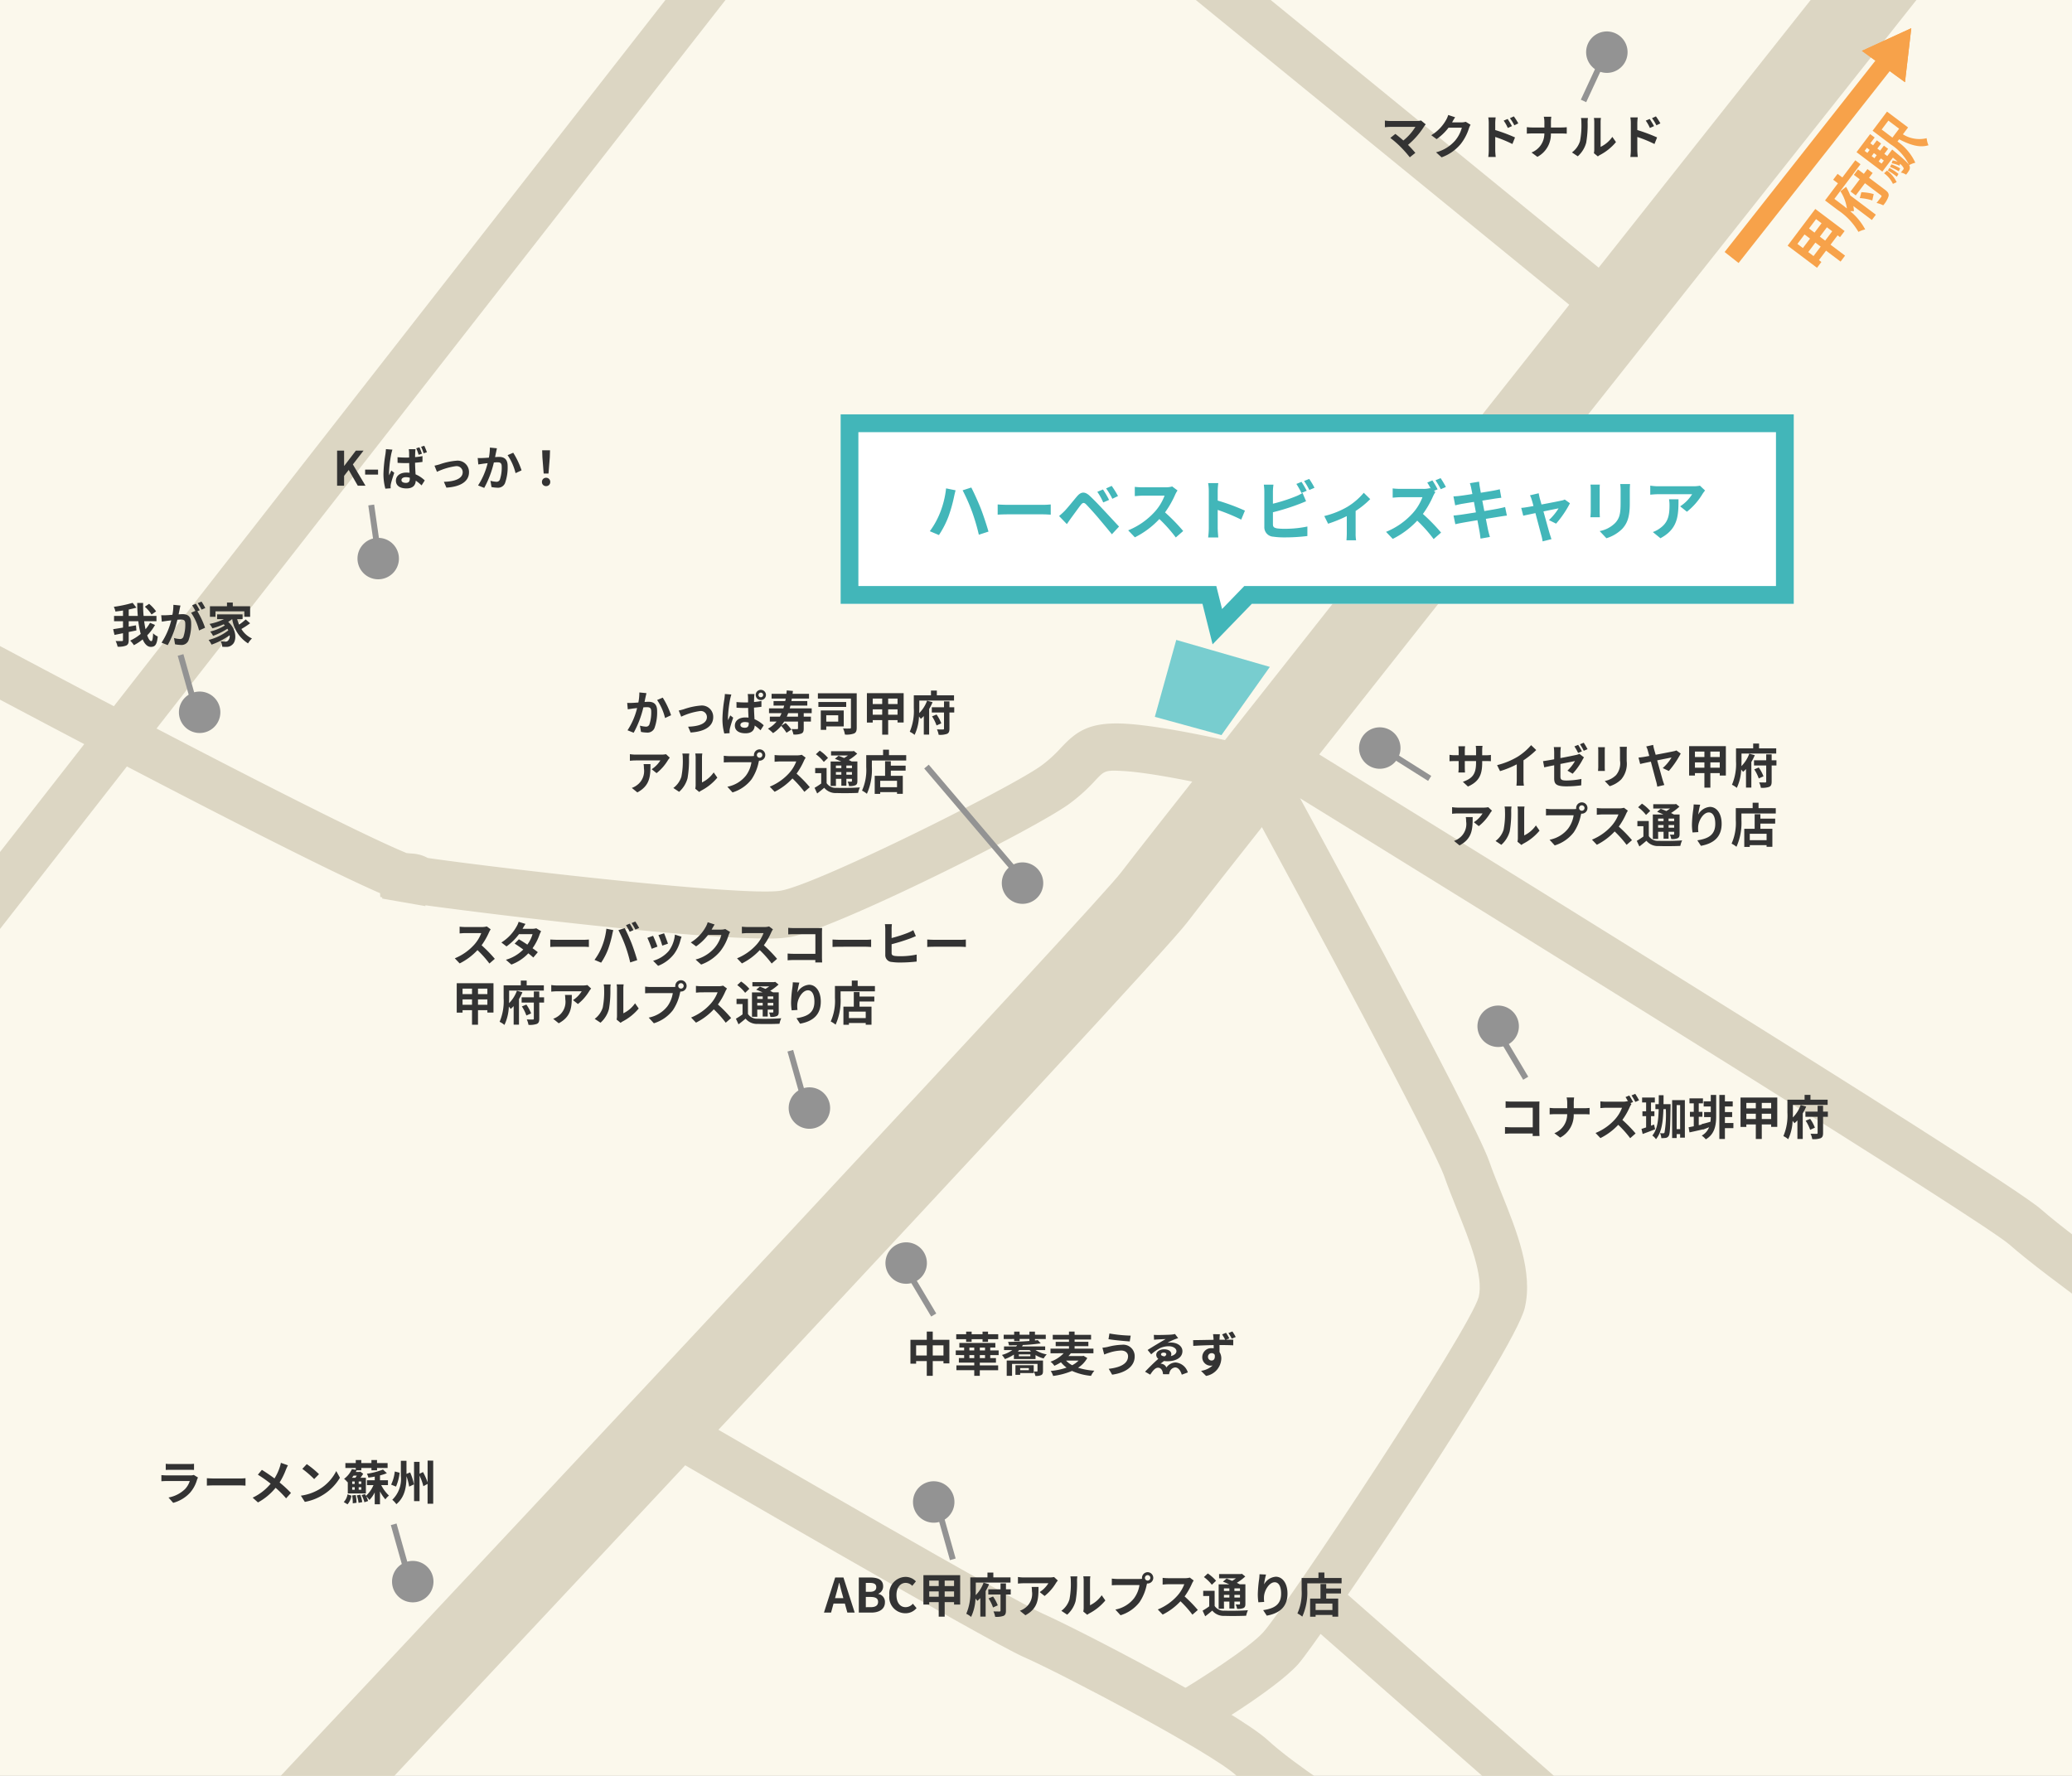
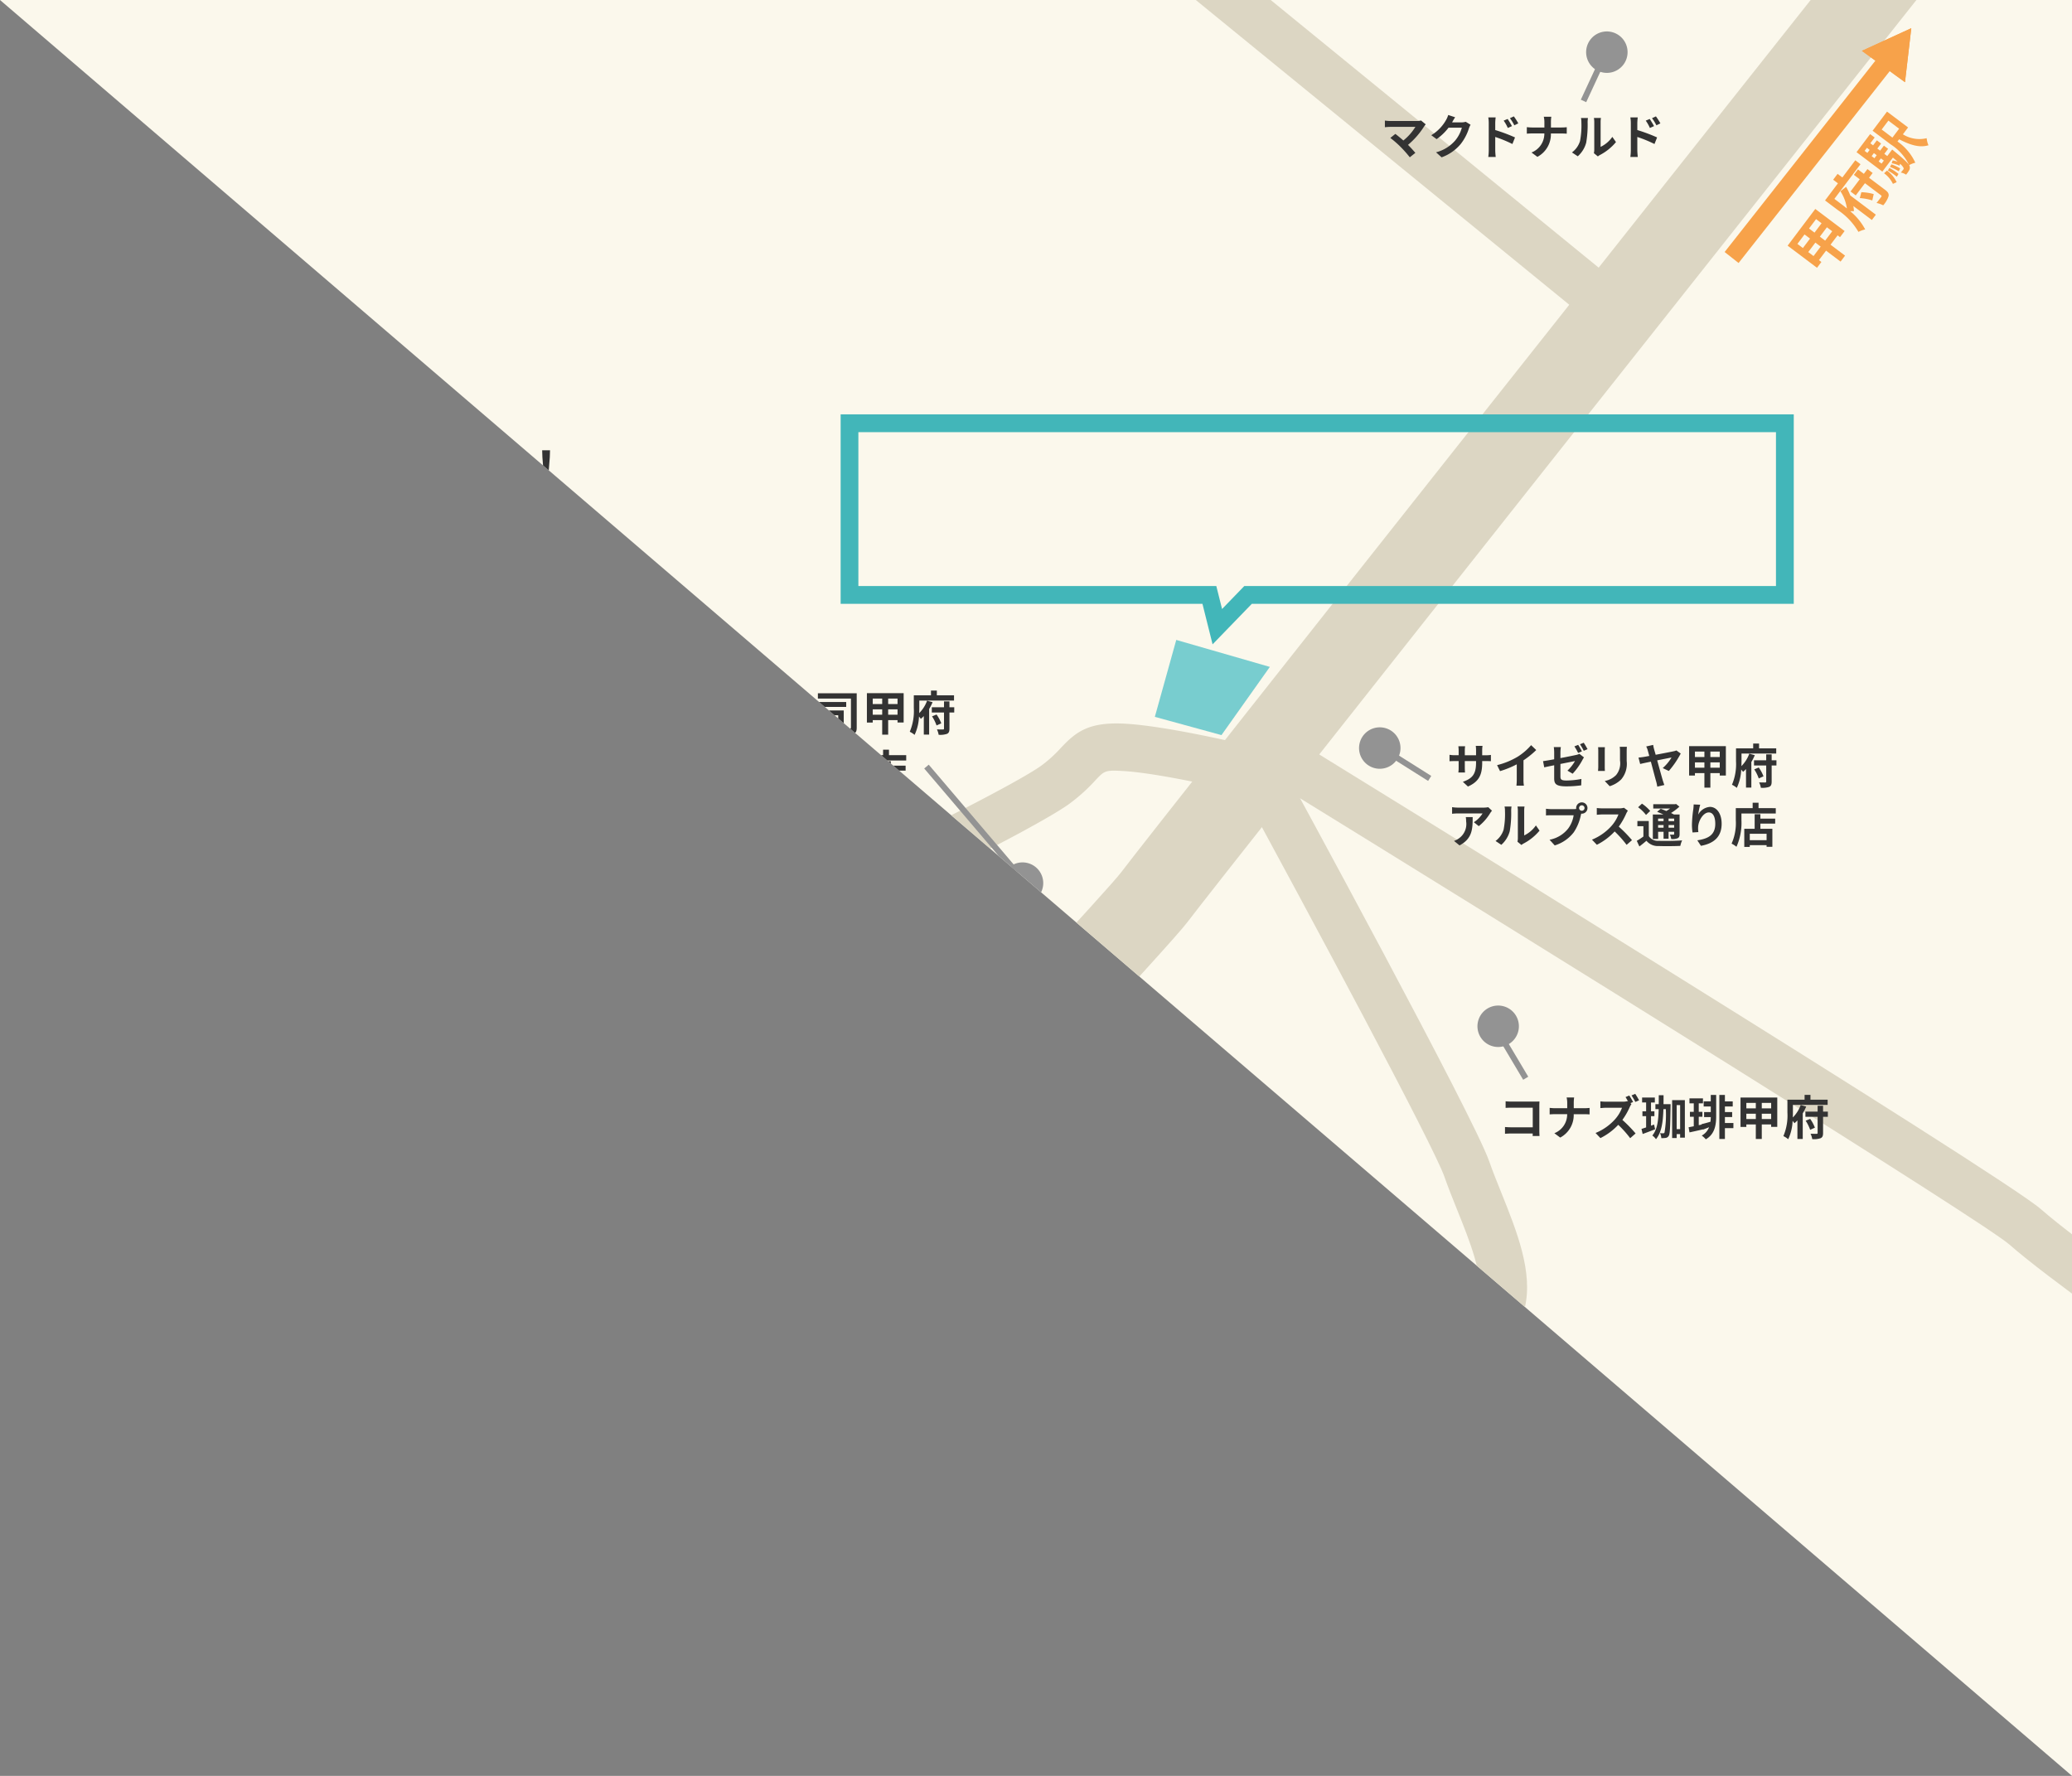
<svg xmlns="http://www.w3.org/2000/svg" width="350" height="300" viewBox="0 0 350 300">
  <rect x="0" y="0" width="350" height="300" fill="#808080" stroke="none" />
  <defs>
    <clipPath id="clip-path">
-       <path id="パス_2740" data-name="パス 2740" d="M0,0H350V300H0Z" transform="translate(139 5593)" fill="#fff" stroke="#707070" stroke-width="1" />
+       <path id="パス_2740" data-name="パス 2740" d="M0,0H350V300Z" transform="translate(139 5593)" fill="#fff" stroke="#707070" stroke-width="1" />
    </clipPath>
  </defs>
  <g id="img-outline_map10" transform="translate(-139 -5593)" clip-path="url(#clip-path)" style="isolation: isolate">
    <g id="パス_2776" data-name="パス 2776" transform="translate(126 5582)" fill="#fbf8ec">
      <path d="M 403.5 323.5 L 0.5 323.5 L 0.5 0.5 L 403.5 0.5 L 403.5 323.5 Z" stroke="none" />
      <path d="M 1 1 L 1 323 L 403 323 L 403 1 L 1 1 M 0 0 L 404 0 L 404 324 L 0 324 L 0 0 Z" stroke="none" fill="#707070" />
    </g>
    <path id="パス_2234" data-name="パス 2234" d="M192.03,5910.668l-10.206-9.583c57.757-61.508,145.247-155.065,149.548-160.708,5.615-7.486,120.268-152.158,125.146-158.312l10.972,8.7c-1.194,1.506-119.414,150.68-124.921,158.022C336.875,5756.375,206.839,5894.9,192.03,5910.668Z" transform="translate(-3)" fill="#dcd6c3" />
-     <path id="パス_2235" data-name="パス 2235" d="M122.9,5770.545l-6.305-4.924,141.867-181.67,6.305,4.924Z" fill="#dcd6c3" />
    <path id="パス_2236" data-name="パス 2236" d="M503.58,5822.028c-.763-.534-18.754-13.141-25.138-18.773-4.425-3.9-78.42-49.9-127.076-79.868l4.2-6.812c12.449,7.667,121.811,75.067,128.173,80.68,6.048,5.337,24.249,18.09,24.432,18.219Z" fill="#dcd6c3" />
    <path id="パス_2237" data-name="パス 2237" d="M363.171,5904.075c-.421-.265-10.357-6.538-15.379-11.174-4.139-3.821-29.3-17.108-35.883-19.99-5.957-2.606-57.112-32.338-62.925-35.72l4.022-6.915c15.688,9.125,57.426,33.256,62.11,35.306,5.543,2.425,32.693,16.448,38.1,21.441,4.48,4.136,14.118,10.221,14.215,10.282Z" fill="#dcd6c3" />
    <path id="パス_2238" data-name="パス 2238" d="M341.065,5886.381l-4.056-6.9c4.662-2.743,12.951-8.077,15.345-10.71,3.968-4.365,34.925-51.132,36.433-56.69.836-3.553-1.544-9.475-3.644-14.7-.771-1.918-1.529-3.808-2.16-5.612-1.821-5.2-22.3-43.432-35.619-67.858l7.024-3.83c3.424,6.278,33.525,61.556,36.146,69.046.593,1.694,1.308,3.468,2.032,5.271,2.667,6.636,5.425,13.5,4,19.532-1.762,7.487-35.056,56.659-38.3,60.223C354.281,5878.548,342.406,5885.593,341.065,5886.381Z" fill="#dcd6c3" />
    <path id="パス_2239" data-name="パス 2239" d="M401.135,5903.325l-42.542-37.362,5.279-6.011,42.542,37.362Z" fill="#dcd6c3" />
    <path id="パス_2240" data-name="パス 2240" d="M268.447,5751.542c-12.905,0-46.049-4.033-57.575-5.61l-.036.134-7.279-1.269.011-.2-.327-.073-.038-.635c-16.6-7.252-69.233-35.368-71.639-36.654l3.772-7.055c20.782,11.11,61.235,32.364,72.356,36.931l1.151.1a6.094,6.094,0,0,1,2.414.727c12.031,1.742,54.163,6.626,59.76,5.5,6.66-1.332,38.909-17.455,43.92-21.129a22.188,22.188,0,0,0,3.264-2.967c2.529-2.681,4.645-4.411,10.779-4.091,7.317.385,20.877,3.667,21.451,3.807l-1.891,7.773c-.133-.032-13.409-3.246-19.981-3.591-2.895-.154-3.019-.021-4.539,1.591a29.729,29.729,0,0,1-4.353,3.929c-5.966,4.375-39.192,20.945-47.082,22.522A23.615,23.615,0,0,1,268.447,5751.542Z" fill="#dcd6c3" />
    <path id="パス_2241" data-name="パス 2241" d="M408.768,5648.306,335,5588.111l5.058-6.2,73.766,60.2Z" fill="#dcd6c3" />
-     <path id="パス_2775" data-name="パス 2775" d="M1667.991-3259.6H1606.87v-32h161v32h-91.541l-6.624,6.847Z" transform="translate(-1325.87 8954.6)" fill="#fff" />
    <path id="パス_2775_-_アウトライン" data-name="パス 2775 - アウトライン" d="M1671.3-3258.719l3.753-3.88h89.813v-26h-155v26h60.463l.971,3.88m-1.6,5.967-1.714-6.847H1606.87v-32h161v32h-91.541Z" transform="translate(-1325.87 8954.6)" fill="#42b6b9" />
-     <path id="パス_2774" data-name="パス 2774" d="M2.255-3.63A13.62,13.62,0,0,1,.55-.572L2.09.077A15.648,15.648,0,0,0,3.707-3.069,25.13,25.13,0,0,0,4.642-6.38c.044-.242.176-.781.264-1.1L3.3-7.81A15.743,15.743,0,0,1,2.255-3.63Zm5.434-.231A34.659,34.659,0,0,1,8.833.022l1.628-.528C10.153-1.6,9.57-3.344,9.185-4.345,8.767-5.4,8.008-7.1,7.557-7.953L6.094-7.48A31.65,31.65,0,0,1,7.689-3.861Zm4.323-1.232v1.727c.407-.033,1.144-.055,1.771-.055H19.69c.462,0,1.023.044,1.287.055V-5.093c-.286.022-.77.066-1.287.066H13.783C13.211-5.027,12.408-5.06,12.012-5.093ZM29.8-7.623l-.957.4a9.976,9.976,0,0,1,1,1.793l.99-.429A16.4,16.4,0,0,0,29.8-7.623Zm1.474-.605-.946.429A11.508,11.508,0,0,1,31.383-6.05l.957-.462A16.011,16.011,0,0,0,31.273-8.228ZM22.385-3.135,23.7-1.771c.2-.286.462-.671.715-1.023.44-.594,1.221-1.683,1.65-2.233.319-.4.55-.418.9-.066.4.407,1.375,1.474,2.013,2.233S30.569-.968,31.306-.055l1.21-1.3c-.847-.9-1.969-2.123-2.706-2.9-.66-.715-1.507-1.595-2.244-2.288-.858-.8-1.507-.682-2.156.088-.759.9-1.617,1.98-2.112,2.486A12.379,12.379,0,0,1,22.385-3.135ZM42.394-7.458l-.9-.671a3.943,3.943,0,0,1-1.133.143H36.476a12.289,12.289,0,0,1-1.3-.077V-6.5c.231-.011.836-.077,1.3-.077h3.729a8.523,8.523,0,0,1-1.639,2.7,12.331,12.331,0,0,1-4.51,3.157L35.189.462a14.49,14.49,0,0,0,4.136-3.091A25.084,25.084,0,0,1,42.1.484L43.351-.605a30.923,30.923,0,0,0-3.069-3.146,16.173,16.173,0,0,0,1.727-3.025A5.2,5.2,0,0,1,42.394-7.458Zm5.28,6.4a12.082,12.082,0,0,1-.11,1.54H49.28c-.044-.451-.1-1.221-.1-1.54V-4.169A31.772,31.772,0,0,1,53.152-2.53l.627-1.518a35.926,35.926,0,0,0-4.6-1.7V-7.381a11.959,11.959,0,0,1,.1-1.32H47.564a7.636,7.636,0,0,1,.11,1.32ZM63.338-8.91l-.869.352a13.165,13.165,0,0,1,.858,1.529l.891-.374C64.009-7.81,63.613-8.5,63.338-8.91Zm1.3-.495-.869.352a11.662,11.662,0,0,1,.891,1.518l.869-.374A12.143,12.143,0,0,0,64.636-9.405ZM58.6-8.437H56.969a9.1,9.1,0,0,1,.088,1.144v6A1.587,1.587,0,0,0,58.564.352a12.244,12.244,0,0,0,1.848.121A31.258,31.258,0,0,0,64.328.242V-1.364A18.635,18.635,0,0,1,60.5-.979a10.288,10.288,0,0,1-1.276-.066c-.5-.1-.715-.22-.715-.693V-3.773a37.969,37.969,0,0,0,4.312-1.342c.363-.132.858-.341,1.287-.517l-.594-1.4a7.114,7.114,0,0,1-1.2.594,27.741,27.741,0,0,1-3.806,1.221V-7.293A8.264,8.264,0,0,1,58.6-8.437Zm8.58,5.3.649,1.3a22.948,22.948,0,0,0,3.157-1.287v2.9c0,.385-.033.968-.055,1.188h1.628A6.124,6.124,0,0,1,72.479-.22V-3.993a14.419,14.419,0,0,0,2.464-2L73.854-7.062a11.461,11.461,0,0,1-2.739,2.354A14.525,14.525,0,0,1,67.177-3.135ZM85.448-9.152l-.869.363c.2.3.418.682.6,1.034l-.132-.1a4.018,4.018,0,0,1-1.133.132H80.036a12.289,12.289,0,0,1-1.3-.077v1.562c.231-.011.836-.077,1.3-.077h3.729a8.523,8.523,0,0,1-1.639,2.695,12.331,12.331,0,0,1-4.51,3.157L78.749.726a14.452,14.452,0,0,0,4.136-3.08A24.319,24.319,0,0,1,85.657.759l1.254-1.1a30.924,30.924,0,0,0-3.069-3.146A16.114,16.114,0,0,0,85.569-6.5a5.412,5.412,0,0,1,.385-.693L85.7-7.381l.627-.264A14.741,14.741,0,0,0,85.448-9.152Zm1.386-.385-.869.363a12.913,12.913,0,0,1,.891,1.507l.869-.374A14.821,14.821,0,0,0,86.834-9.537ZM92-7.854c.033.176.11.539.2,1-.946.154-1.793.275-2.178.319-.341.044-.671.066-1.023.077l.3,1.518c.374-.1.66-.154,1.012-.231.341-.055,1.188-.2,2.156-.352.1.561.22,1.177.33,1.771-1.111.176-2.134.341-2.64.407-.352.044-.847.11-1.144.121l.308,1.474c.253-.066.627-.143,1.1-.231s1.507-.264,2.629-.451c.176.924.319,1.683.374,2s.1.7.154,1.111L95.161.4c-.1-.352-.209-.748-.286-1.078s-.22-1.078-.4-1.98c.968-.154,1.859-.3,2.387-.385.418-.066.869-.143,1.166-.165l-.3-1.452c-.286.088-.693.176-1.122.264-.5.1-1.4.253-2.387.418-.121-.605-.231-1.21-.341-1.76.913-.143,1.749-.275,2.2-.352.33-.044.77-.11,1.012-.132l-.264-1.441c-.264.077-.682.165-1.034.231-.4.077-1.232.209-2.167.363-.088-.5-.154-.858-.176-1.012-.055-.264-.088-.638-.121-.858l-1.551.253C91.861-8.426,91.938-8.173,92-7.854Zm11.4.869-1.474.352a3.853,3.853,0,0,1,.308.781c.077.242.176.594.286,1.023-.506.1-.9.165-1.056.187-.363.066-.66.1-1.012.132l.341,1.32c.33-.077,1.133-.242,2.057-.44.4,1.5.847,3.212,1.012,3.806a6.3,6.3,0,0,1,.2.968l1.5-.374c-.088-.22-.231-.715-.3-.9-.165-.572-.638-2.266-1.056-3.784,1.188-.242,2.288-.473,2.552-.517a9.765,9.765,0,0,1-1.628,1.98l1.21.6a17.314,17.314,0,0,0,2.343-3.443l-.88-.627a2.1,2.1,0,0,1-.561.176c-.429.1-1.969.4-3.366.66-.121-.429-.22-.8-.3-1.067C103.51-6.435,103.444-6.732,103.4-6.985Zm15.433-1.551h-1.661a7.759,7.759,0,0,1,.066,1.1v2.09c0,1.716-.143,2.541-.9,3.366A4.977,4.977,0,0,1,113.7-.594L114.84.616a6.477,6.477,0,0,0,2.673-1.584c.814-.9,1.276-1.925,1.276-4.29V-7.436C118.789-7.876,118.811-8.228,118.833-8.536Zm-5.1.088h-1.584a7.809,7.809,0,0,1,.044.847v3.707c0,.33-.044.759-.055.968h1.6c-.022-.253-.033-.682-.033-.957V-7.6C113.7-7.953,113.707-8.2,113.729-8.448Zm17.776,1-.869-.814a5.673,5.673,0,0,1-1.122.1h-5.929a8.721,8.721,0,0,1-1.342-.11v1.529c.517-.044.88-.077,1.342-.077h5.731a6.542,6.542,0,0,1-2.024,2.046l1.144.913a11.2,11.2,0,0,0,2.64-3.014A5.538,5.538,0,0,1,131.505-7.447Zm-4.488,1.485h-1.6a6.1,6.1,0,0,1,.077.99c0,1.8-.264,2.97-1.661,3.938a4.346,4.346,0,0,1-1.155.605L123.97.616C126.962-.99,127.017-3.234,127.017-5.962Z" transform="translate(295.513 5683.309)" fill="#42b6b9" />
    <path id="パス_2242" data-name="パス 2242" d="M340.672,5704.225l15.809,4.556-8.173,11.522-11.254-3.082Z" transform="translate(-2.98 -3.122)" fill="#78cdcf" />
    <path id="パス_2773" data-name="パス 2773" d="M7.624-5.04l-.8-.656a2.584,2.584,0,0,1-.744.088H1.64A7.681,7.681,0,0,1,.72-5.68v1.12c.168-.016.6-.056.92-.056H5.872a8.879,8.879,0,0,1-2.032,2.3c-.5-.44-1.032-.872-1.352-1.112l-.848.68A17.017,17.017,0,0,1,3.4-1.208,20.847,20.847,0,0,1,4.928.52l.936-.744c-.312-.376-.784-.9-1.24-1.352A13.328,13.328,0,0,0,7.352-4.7,2.789,2.789,0,0,1,7.624-5.04Zm4.96-1.2-1.168-.384a3.849,3.849,0,0,1-.36.84,7.044,7.044,0,0,1-2.5,2.576l.9.664A9.119,9.119,0,0,0,11.472-4.48H13.72A5.687,5.687,0,0,1,12.584-2.3,6.376,6.376,0,0,1,9.36-.32L10.3.528a7.47,7.47,0,0,0,3.232-2.256A8.347,8.347,0,0,0,14.928-4.4a3.2,3.2,0,0,1,.264-.576l-.816-.5a2.565,2.565,0,0,1-.7.1H12.072c.008-.016.016-.024.024-.04C12.192-5.6,12.4-5.96,12.584-6.24Zm8.872.288-.672.28a6.854,6.854,0,0,1,.7,1.24l.7-.312C22-5.1,21.68-5.616,21.456-5.952Zm1.048-.44-.664.312a7.491,7.491,0,0,1,.744,1.2l.672-.328A10.6,10.6,0,0,0,22.5-6.392ZM18.264-.648a8.663,8.663,0,0,1-.08,1.112H19.44c-.04-.328-.08-.888-.08-1.112V-2.912a21.432,21.432,0,0,1,2.9,1.192L22.7-2.832A27.832,27.832,0,0,0,19.36-4.08V-5.248a8.7,8.7,0,0,1,.072-.968H18.184a5.645,5.645,0,0,1,.08.968Zm9.4-4.744v.88h-2.08c-.32,0-.648-.032-.888-.056v1.1c.248-.016.568-.04.92-.04h2.04A3.416,3.416,0,0,1,25.488-.288l.992.736A4.3,4.3,0,0,0,28.76-3.5h1.8c.32,0,.712.024.88.032V-4.56c-.168.016-.5.048-.872.048h-1.8v-.872a6.17,6.17,0,0,1,.064-.944H27.56A4,4,0,0,1,27.664-5.392Zm8.36,5.216L36.7.376a1.709,1.709,0,0,1,.344-.24,8.808,8.808,0,0,0,2.712-2.184l-.616-.88A5.066,5.066,0,0,1,37.16-1.24V-5.424a4.062,4.062,0,0,1,.056-.7H36.024a3.547,3.547,0,0,1,.064.688V-.768A3.044,3.044,0,0,1,36.024-.176ZM32.32-.3,33.3.352a4.691,4.691,0,0,0,1.424-2.3,17.651,17.651,0,0,0,.24-3.44,5.269,5.269,0,0,1,.056-.728H33.84a3.036,3.036,0,0,1,.072.736,13.786,13.786,0,0,1-.232,3.168A3.774,3.774,0,0,1,32.32-.3ZM45.456-5.952l-.672.28a6.853,6.853,0,0,1,.7,1.24l.7-.312C46-5.1,45.68-5.616,45.456-5.952Zm1.048-.44-.664.312a7.49,7.49,0,0,1,.744,1.2l.672-.328A10.6,10.6,0,0,0,46.5-6.392ZM42.264-.648a8.663,8.663,0,0,1-.08,1.112H43.44c-.04-.328-.08-.888-.08-1.112V-2.912a21.432,21.432,0,0,1,2.9,1.192L46.7-2.832A27.832,27.832,0,0,0,43.36-4.08V-5.248a8.7,8.7,0,0,1,.072-.968H42.184a5.645,5.645,0,0,1,.08.968Z" transform="translate(372.214 5619.049)" fill="#333" />
    <path id="パス_2772" data-name="パス 2772" d="M.728,0H1.912V-1.664l.776-1L4.224,0h1.3L3.392-3.592,5.2-5.928H3.9L1.936-3.352H1.912V-5.928H.728ZM5.464-1.872H7.648v-.84H5.464Zm6.136.92c0-.3.312-.488.76-.488a2.23,2.23,0,0,1,.648.1v.136c0,.472-.168.728-.664.728C11.92-.48,11.6-.624,11.6-.952Zm2.376-5.216H12.832a3.209,3.209,0,0,1,.056.528c.008.168.008.488.008.88-.184.008-.376.008-.56.008-.48,0-.944-.024-1.4-.064l.008.952q.7.048,1.392.048c.184,0,.376-.008.568-.008.008.568.04,1.152.064,1.64a3.745,3.745,0,0,0-.528-.032c-1.088,0-1.776.56-1.776,1.376,0,.84.688,1.3,1.792,1.3,1.088,0,1.52-.544,1.56-1.312a8.322,8.322,0,0,1,.984.8l.536-.84A5.179,5.179,0,0,0,13.984-1.92c-.032-.544-.072-1.184-.088-1.96.44-.032.864-.08,1.256-.136V-5a11.72,11.72,0,0,1-1.248.176c0-.352.016-.656.024-.832A5.06,5.06,0,0,1,13.976-6.168Zm-3.9.08-1.1-.088c-.008.256-.048.56-.072.784A23.824,23.824,0,0,0,8.56-2.056,9.33,9.33,0,0,0,8.88.5l.9-.064C9.768.32,9.768.184,9.768.1a1.608,1.608,0,0,1,.04-.368c.088-.44.352-1.248.576-1.912l-.5-.384c-.112.264-.248.536-.352.816a3.86,3.86,0,0,1-.032-.52,21.431,21.431,0,0,1,.376-3.1C9.912-5.512,10.008-5.92,10.072-6.088Zm4.56-.4-.544.168a8.666,8.666,0,0,1,.408,1.1l.56-.184A8.719,8.719,0,0,0,14.632-6.488Zm.824-.256-.544.168a10.062,10.062,0,0,1,.432,1.1l.552-.176A11.068,11.068,0,0,0,15.456-6.744Zm1.72,3.36.416,1.04A10.819,10.819,0,0,1,20.8-3.3,1.025,1.025,0,0,1,21.944-2.28c0,1.088-1.344,1.576-3.176,1.624l.424.984c2.544-.16,3.816-1.144,3.816-2.592A1.912,1.912,0,0,0,20.9-4.224a11.27,11.27,0,0,0-2.872.624C17.784-3.528,17.416-3.432,17.176-3.384ZM27.728-6.32l-1.192-.12a8.867,8.867,0,0,1-.168,1.7c-.408.032-.784.056-1.032.064a7.638,7.638,0,0,1-.856,0l.1,1.088c.24-.04.664-.1.888-.136.152-.016.4-.048.688-.08a12.026,12.026,0,0,1-1.616,3.76l1.04.416A16.86,16.86,0,0,0,27.208-3.92c.224-.016.424-.032.552-.032.5,0,.776.088.776.728a6.368,6.368,0,0,1-.32,2.216.593.593,0,0,1-.6.344,4.687,4.687,0,0,1-.984-.168L26.808.224a5.175,5.175,0,0,0,.96.112A1.278,1.278,0,0,0,29.08-.4a7.838,7.838,0,0,0,.456-2.936c0-1.152-.6-1.528-1.448-1.528-.168,0-.408.016-.672.032.056-.288.112-.584.168-.824C27.624-5.856,27.68-6.112,27.728-6.32Zm2.752.752-.952.408a9.2,9.2,0,0,1,1.344,3.04l1.016-.472A13.827,13.827,0,0,0,30.48-5.568Zm5.144,3.512h.816l.216-2.736.04-1.192H35.368l.04,1.192ZM36.032.072a.681.681,0,0,0,.7-.7.683.683,0,0,0-.7-.712.683.683,0,0,0-.7.712A.676.676,0,0,0,36.032.072Z" transform="translate(195.214 5675.049)" fill="#333" />
    <path id="パス_2771" data-name="パス 2771" d="M7.528-5.28A6.9,6.9,0,0,0,6.344-6.552l-.72.488A6.345,6.345,0,0,1,6.76-4.744ZM6.5-3.344a6.651,6.651,0,0,1-.76,1.088c-.088-.408-.168-.872-.232-1.352h2.08v-.9H5.416A19.713,19.713,0,0,1,5.336-6.7h-1c.008.728.032,1.472.1,2.192H2.9v-1.08c.464-.1.9-.2,1.3-.32L3.56-6.72a20.315,20.315,0,0,1-3.176.672,3.632,3.632,0,0,1,.272.8c.408-.048.848-.1,1.28-.176v.912H.424v.9H1.936v1.072c-.632.112-1.208.2-1.664.272L.5-1.3c.424-.08.92-.184,1.432-.288v1.16c0,.128-.048.168-.192.168S1.136-.248.688-.272a3.821,3.821,0,0,1,.336.96A3.438,3.438,0,0,0,2.464.5C2.784.352,2.9.1,2.9-.424V-1.792l1.3-.264L4.128-2.92C3.72-2.848,3.3-2.768,2.9-2.7v-.912H4.52a14.826,14.826,0,0,0,.408,2.144A8.149,8.149,0,0,1,3.144-.336a4.171,4.171,0,0,1,.632.768,8.3,8.3,0,0,0,1.48-.976C5.6.24,6.048.72,6.632.72,7.36.72,7.656.368,7.808-1.032a2.432,2.432,0,0,1-.784-.544c-.04.944-.136,1.328-.3,1.328-.24,0-.488-.368-.7-.984A7.9,7.9,0,0,0,7.344-2.984Zm5.136-2.92-1.192-.12A8.142,8.142,0,0,1,10.28-4.7c-.408.04-.784.064-1.032.072a7.639,7.639,0,0,1-.856,0l.1,1.088c.248-.04.664-.1.9-.136.144-.016.4-.048.688-.08A12.242,12.242,0,0,1,8.448.008l1.04.416A16.86,16.86,0,0,0,11.12-3.864c.232-.016.432-.032.56-.032.5,0,.776.088.776.728a6.349,6.349,0,0,1-.328,2.216.587.587,0,0,1-.6.344,4.623,4.623,0,0,1-.976-.168L10.72.28a5.257,5.257,0,0,0,.96.112,1.272,1.272,0,0,0,1.312-.736,7.838,7.838,0,0,0,.456-2.936c0-1.152-.6-1.528-1.448-1.528-.168,0-.4.016-.672.032.056-.288.12-.584.168-.824C11.536-5.8,11.592-6.056,11.64-6.264Zm3.56-.664-.64.256a9.048,9.048,0,0,1,.648,1.1l.632-.272A10.642,10.642,0,0,0,15.2-6.928Zm-.952.36-.632.264a8.845,8.845,0,0,1,.544.944l-.72.312a9,9,0,0,1,1.344,3L15.8-2.512A14.517,14.517,0,0,0,14.5-5.3l.392-.168C14.736-5.768,14.448-6.272,14.248-6.568ZM17.56-5.28h4.872v.92h.976V-6.144H20.48v-.624H19.5v.624h-2.88V-4.36h.936Zm5.1,1.368a9.624,9.624,0,0,1-1.112.872,7.072,7.072,0,0,1-.328-.928h.912v-.8h-4.3v.8h1.168a9.67,9.67,0,0,1-2.448.808,5.641,5.641,0,0,1,.488.744,11.934,11.934,0,0,0,1.9-.68c.072.064.136.128.2.192a8.615,8.615,0,0,1-2.472,1.04,3.422,3.422,0,0,1,.48.72,11.787,11.787,0,0,0,2.424-1.2,3.121,3.121,0,0,1,.152.28A9.2,9.2,0,0,1,16.392-.448a4.1,4.1,0,0,1,.5.792A12.337,12.337,0,0,0,19.944-1.24a1.044,1.044,0,0,1-.264.9.569.569,0,0,1-.48.168c-.208,0-.464-.016-.768-.04A2,2,0,0,1,18.7.7a6.632,6.632,0,0,0,.68.016A1.316,1.316,0,0,0,20.36.376c.792-.576.848-2.568-.656-3.88a5.143,5.143,0,0,0,.664-.464h.016a5.885,5.885,0,0,0,2.672,4.1A4,4,0,0,1,23.72-.7,4.078,4.078,0,0,1,21.936-2.3a14.533,14.533,0,0,0,1.472-.968Z" transform="translate(157.842 5701.556)" fill="#333" />
    <path id="パス_2770" data-name="パス 2770" d="M6.672-5.424l-.656-.488a2.867,2.867,0,0,1-.824.1H2.368a8.938,8.938,0,0,1-.944-.056v1.136c.168-.008.608-.056.944-.056H5.08a6.2,6.2,0,0,1-1.192,1.96,8.968,8.968,0,0,1-3.28,2.3l.824.864A10.538,10.538,0,0,0,4.44-1.912,18.243,18.243,0,0,1,6.456.352L7.368-.44A22.49,22.49,0,0,0,5.136-2.728a11.762,11.762,0,0,0,1.256-2.2A3.78,3.78,0,0,1,6.672-5.424Zm5.88-.912-1.16-.36a3.311,3.311,0,0,1-.368.832A7.428,7.428,0,0,1,8.48-3.2l.864.664a9.622,9.622,0,0,0,2.112-2.072h2.288a5.678,5.678,0,0,1-.88,1.768c-.5-.336-1.008-.664-1.432-.9l-.712.728c.408.256.936.616,1.456,1A6.8,6.8,0,0,1,9.24-.28l.928.808a7.527,7.527,0,0,0,2.864-1.9c.328.264.624.512.84.712l.76-.9c-.232-.192-.544-.424-.888-.672a9.161,9.161,0,0,0,1.184-2.3,3.763,3.763,0,0,1,.264-.568l-.816-.5a2.54,2.54,0,0,1-.7.088H12.056A8.619,8.619,0,0,1,12.552-6.336ZM16.736-3.7v1.256c.3-.024.832-.04,1.288-.04h4.3c.336,0,.744.032.936.04V-3.7c-.208.016-.56.048-.936.048h-4.3C17.608-3.656,17.024-3.68,16.736-3.7ZM30.16-6.384l-.632.264a10.121,10.121,0,0,1,.624,1.112l.64-.28C30.64-5.584,30.36-6.088,30.16-6.384Zm.944-.36-.632.264a8.337,8.337,0,0,1,.64,1.1l.64-.272A12.513,12.513,0,0,0,31.1-6.744ZM25.456-2.488A9.639,9.639,0,0,1,24.208-.264l1.12.472A11,11,0,0,0,26.512-2.08a18.626,18.626,0,0,0,.68-2.408c.032-.176.12-.568.192-.8l-1.168-.24A11.527,11.527,0,0,1,25.456-2.488Zm3.952-.168A24.719,24.719,0,0,1,30.24.168l1.184-.384c-.224-.792-.648-2.072-.928-2.792-.3-.776-.856-2.008-1.184-2.624l-1.064.344A22.411,22.411,0,0,1,29.408-2.656Zm6.552-2.1-.952.312a13.324,13.324,0,0,1,.648,1.776L36.616-3C36.5-3.368,36.112-4.408,35.96-4.752Zm2.952.584-1.12-.36a5.471,5.471,0,0,1-1.024,2.744A5.383,5.383,0,0,1,34.112-.112l.84.856a6.247,6.247,0,0,0,2.68-1.984A6.451,6.451,0,0,0,38.72-3.584C38.768-3.744,38.816-3.912,38.912-4.168ZM34.1-4.328l-.96.344a16.16,16.16,0,0,1,.728,1.848l.976-.368C34.688-2.952,34.3-3.92,34.1-4.328ZM44.5-6.24l-1.168-.384a3.849,3.849,0,0,1-.36.84,7.044,7.044,0,0,1-2.5,2.576l.9.664A9.119,9.119,0,0,0,43.392-4.48H45.64A5.687,5.687,0,0,1,44.5-2.3,6.376,6.376,0,0,1,41.28-.32l.944.848a7.47,7.47,0,0,0,3.232-2.256A8.347,8.347,0,0,0,46.848-4.4a3.2,3.2,0,0,1,.264-.576l-.816-.5a2.565,2.565,0,0,1-.7.1H43.992c.008-.016.016-.024.024-.04C44.112-5.6,44.32-5.96,44.5-6.24Zm9.848.816L53.7-5.912a2.867,2.867,0,0,1-.824.1H50.048a8.938,8.938,0,0,1-.944-.056v1.136c.168-.008.608-.056.944-.056H52.76a6.2,6.2,0,0,1-1.192,1.96,8.968,8.968,0,0,1-3.28,2.3l.824.864A10.538,10.538,0,0,0,52.12-1.912,18.243,18.243,0,0,1,54.136.352l.912-.792a22.49,22.49,0,0,0-2.232-2.288,11.762,11.762,0,0,0,1.256-2.2A3.78,3.78,0,0,1,54.352-5.424Zm2.584-.256v1.112c.224-.016.656-.032.992-.032H61.52v3.312H57.832c-.36,0-.72-.024-1-.048V-.192c.264-.024.72-.048,1.032-.048h3.648c0,.152,0,.288-.008.416h1.16c-.016-.24-.032-.664-.032-.944V-4.912c0-.232.016-.552.024-.736-.136.008-.472.016-.7.016H57.92C57.648-5.632,57.232-5.648,56.936-5.68ZM64.416-3.7v1.256c.3-.024.832-.04,1.288-.04H70c.336,0,.744.032.936.04V-3.7c-.208.016-.56.048-.936.048H65.7C65.288-3.656,64.7-3.68,64.416-3.7ZM74.448-6.3H73.264a6.757,6.757,0,0,1,.064.832v4.36a1.149,1.149,0,0,0,1.1,1.2,8.9,8.9,0,0,0,1.344.088,24.568,24.568,0,0,0,2.856-.16V-1.16a13.633,13.633,0,0,1-2.792.28,7.254,7.254,0,0,1-.92-.048c-.36-.072-.52-.16-.52-.5v-1.48a31.755,31.755,0,0,0,3.16-.984c.272-.1.632-.256.936-.384l-.432-1.008a6.759,6.759,0,0,1-.872.432,22.586,22.586,0,0,1-2.792.9V-5.472A6.056,6.056,0,0,1,74.448-6.3Zm5.968,2.6v1.256c.3-.024.832-.04,1.288-.04H86c.336,0,.744.032.936.04V-3.7c-.208.016-.56.048-.936.048H81.7C81.288-3.656,80.7-3.68,80.416-3.7ZM4.528,7.32v-.9H6.112v.9Zm-2.608,0v-.9h1.6v.9Zm1.6-2.728V5.52H1.92V4.592Zm2.592.928H4.528V4.592H6.112ZM.936,3.68V8.648H1.92V8.232h1.6v2.456H4.528V8.232H6.112V8.64H7.144V3.68ZM11.1,4.952a5.74,5.74,0,0,1-1.328,2.1c.008-.3.016-.576.016-.824V4.92h5.864V4.04h-2.9V3.232h-.992V4.04h-2.9V6.216a8.927,8.927,0,0,1-.68,3.984,3.655,3.655,0,0,1,.816.528,8.011,8.011,0,0,0,.744-3.1c.12.144.232.288.312.392a4.64,4.64,0,0,0,.5-.472V10.68h.9V6.36a9.17,9.17,0,0,0,.584-1.152Zm.84,2.648a6.992,6.992,0,0,1,.76,1.536l.8-.36a6.5,6.5,0,0,0-.8-1.488Zm3.752-1.536H14.88V5.072h-.92v.992H11.9v.88H13.96V9.656c0,.12-.048.16-.176.16-.144,0-.592,0-1.016-.016a3.435,3.435,0,0,1,.288.912,3.524,3.524,0,0,0,1.416-.16c.312-.152.408-.392.408-.888V6.944h.808Zm7.952-1.48-.632-.592a4.126,4.126,0,0,1-.816.072H17.88a6.342,6.342,0,0,1-.976-.08V5.1c.376-.032.64-.056.976-.056h4.168a4.758,4.758,0,0,1-1.472,1.488l.832.664A8.148,8.148,0,0,0,23.328,5,4.028,4.028,0,0,1,23.64,4.584Zm-3.264,1.08h-1.16a4.435,4.435,0,0,1,.056.72,2.963,2.963,0,0,1-1.208,2.864,3.161,3.161,0,0,1-.84.44l.936.76C20.336,9.28,20.376,7.648,20.376,5.664Zm7.568,4.16.672.552a1.709,1.709,0,0,1,.344-.24,8.808,8.808,0,0,0,2.712-2.184l-.616-.88A5.066,5.066,0,0,1,29.08,8.76V4.576a4.062,4.062,0,0,1,.056-.7H27.944a3.547,3.547,0,0,1,.064.688V9.232A3.044,3.044,0,0,1,27.944,9.824Zm-3.7-.12.976.648a4.691,4.691,0,0,0,1.424-2.3,17.651,17.651,0,0,0,.24-3.44,5.269,5.269,0,0,1,.056-.728H25.76a3.036,3.036,0,0,1,.072.736A13.786,13.786,0,0,1,25.6,7.792,3.774,3.774,0,0,1,24.24,9.7ZM38.352,4.136a.46.46,0,1,1,.464.456A.464.464,0,0,1,38.352,4.136Zm-.5,0a.886.886,0,0,0,.016.152,3.452,3.452,0,0,1-.456.032h-3.7a8.908,8.908,0,0,1-.952-.064V5.384c.2-.016.584-.032.952-.032h3.72A5.027,5.027,0,0,1,36.5,7.608a5.244,5.244,0,0,1-3.136,1.88l.872.96a6.425,6.425,0,0,0,3.216-2.216,8.076,8.076,0,0,0,1.2-2.912c.024-.072.04-.152.064-.24a.456.456,0,0,0,.1.008.956.956,0,1,0-.96-.952Zm8.736.44-.656-.488a2.867,2.867,0,0,1-.824.1H42.288a8.938,8.938,0,0,1-.944-.056V5.272c.168-.008.608-.056.944-.056H45a6.2,6.2,0,0,1-1.192,1.96,8.968,8.968,0,0,1-3.28,2.3l.824.864A10.538,10.538,0,0,0,44.36,8.088a18.243,18.243,0,0,1,2.016,2.264l.912-.792a22.49,22.49,0,0,0-2.232-2.288,11.762,11.762,0,0,0,1.256-2.2A3.78,3.78,0,0,1,46.592,4.576Zm6.032,1.336v.432H51.7V5.912Zm1.792.432h-.944V5.912h.944Zm-.944,1.112V7.008h.944v.448Zm-1.768,0V7.008h.92v.448Zm0,.688h.92V9.312h.848V8.144h.944v.368c0,.08-.024.112-.12.12-.08,0-.36,0-.608-.008a2.6,2.6,0,0,1,.232.744A2.408,2.408,0,0,0,55,9.232c.256-.128.328-.328.328-.712v-3.3H54.36c-.136-.08-.3-.16-.48-.248A9.106,9.106,0,0,0,55.3,3.9l-.568-.456-.184.048H50.88v.72h2.848a7.391,7.391,0,0,1-.64.424c-.328-.144-.664-.272-.944-.376l-.616.512c.328.128.712.288,1.072.456H50.808v4.12h.9Zm-1.336-3.52a6.852,6.852,0,0,0-1.392-1.232L48.32,4a6.494,6.494,0,0,1,1.336,1.3Zm-.24,1.7H48.2V7.2h1.016V8.944a11.012,11.012,0,0,1-1.12.728l.44.952c.448-.336.824-.648,1.192-.96a2.482,2.482,0,0,0,2.072.888c.976.04,2.672.024,3.656-.024a3.931,3.931,0,0,1,.3-.928c-1.1.088-2.992.112-3.944.072a1.826,1.826,0,0,1-1.68-.792Zm8.68-2.752-1.1-.048a7.085,7.085,0,0,1-.064.84,21.05,21.05,0,0,0-.224,2.56,9.049,9.049,0,0,0,.1,1.336l.984-.064a4.183,4.183,0,0,1-.04-.848c.04-1.056.864-2.472,1.808-2.472.672,0,1.088.688,1.088,1.92,0,1.936-1.256,2.52-3.032,2.792l.608.928c2.12-.384,3.5-1.464,3.5-3.728,0-1.76-.864-2.848-1.976-2.848a2.47,2.47,0,0,0-1.984,1.3A13.044,13.044,0,0,1,58.808,3.576ZM70.024,9.568h-2.84V8.48h2.84ZM68.976,5.176h-.968V7.64H66.256V10.7h.928v-.3h2.84v.288H71V7.64H68.976V6.768h2.5v-.84h-2.5Zm-.312-1.024v-.92h-.992v.92H64.824V6.168a8.522,8.522,0,0,1-.712,3.976,4.419,4.419,0,0,1,.824.536,9.95,9.95,0,0,0,.84-4.512V5.056h5.8v-.9Z" transform="translate(215.214 5755.415)" fill="#333" />
    <path id="パス_2769" data-name="パス 2769" d="M3.7-6.32,2.5-6.44a8.867,8.867,0,0,1-.168,1.7c-.408.032-.784.056-1.032.064a7.638,7.638,0,0,1-.856,0l.1,1.088c.24-.04.664-.1.888-.136.152-.016.4-.048.688-.08A12.026,12.026,0,0,1,.5-.048l1.04.416A16.86,16.86,0,0,0,3.176-3.92c.224-.016.424-.032.552-.032.5,0,.776.088.776.728a6.368,6.368,0,0,1-.32,2.216.593.593,0,0,1-.6.344A4.687,4.687,0,0,1,2.6-.832L2.776.224a5.175,5.175,0,0,0,.96.112A1.278,1.278,0,0,0,5.048-.4,7.838,7.838,0,0,0,5.5-3.336c0-1.152-.6-1.528-1.448-1.528-.168,0-.408.016-.672.032.056-.288.112-.584.168-.824C3.592-5.856,3.648-6.112,3.7-6.32Zm2.752.752L5.5-5.16A9.2,9.2,0,0,1,6.84-2.12l1.016-.472A13.827,13.827,0,0,0,6.448-5.568Zm2.7,2.184.416,1.04A10.819,10.819,0,0,1,12.768-3.3,1.025,1.025,0,0,1,13.912-2.28c0,1.088-1.344,1.576-3.176,1.624l.424.984C13.7.168,14.976-.816,14.976-2.264a1.912,1.912,0,0,0-2.112-1.96A11.27,11.27,0,0,0,9.992-3.6C9.752-3.528,9.384-3.432,9.144-3.384ZM19.568-.952c0-.3.312-.488.76-.488a2.23,2.23,0,0,1,.648.1v.136c0,.472-.168.728-.664.728C19.888-.48,19.568-.624,19.568-.952Zm2.376-5.216H20.8a3.209,3.209,0,0,1,.056.528c.008.168.008.488.008.88-.184.008-.376.008-.56.008-.48,0-.944-.024-1.4-.064l.008.952q.7.048,1.392.048c.184,0,.376-.008.568-.008.008.568.04,1.152.064,1.64a3.745,3.745,0,0,0-.528-.032c-1.088,0-1.776.56-1.776,1.376,0,.84.688,1.3,1.792,1.3,1.088,0,1.52-.544,1.56-1.312a8.322,8.322,0,0,1,.984.8l.536-.84A5.179,5.179,0,0,0,21.952-1.92c-.032-.544-.072-1.184-.088-1.96.44-.032.864-.08,1.256-.136V-5a11.72,11.72,0,0,1-1.248.176c0-.352.016-.656.024-.832A5.06,5.06,0,0,1,21.944-6.168Zm-3.9.08-1.1-.088c-.008.256-.048.56-.072.784a23.824,23.824,0,0,0-.336,3.336A9.33,9.33,0,0,0,16.848.5l.9-.064C17.736.32,17.736.184,17.736.1a1.608,1.608,0,0,1,.04-.368c.088-.44.352-1.248.576-1.912l-.5-.384c-.112.264-.248.536-.352.816a3.86,3.86,0,0,1-.032-.52,21.431,21.431,0,0,1,.376-3.1C17.88-5.512,17.976-5.92,18.04-6.088Zm4.584.072a.383.383,0,0,1,.392-.392.388.388,0,0,1,.392.392.386.386,0,0,1-.392.384A.381.381,0,0,1,22.624-6.016Zm-.472,0a.854.854,0,0,0,.864.856.854.854,0,0,0,.864-.856.86.86,0,0,0-.864-.864A.86.86,0,0,0,22.152-6.016ZM29.3-2.352h-1.9c.088-.192.168-.384.24-.584H29.3Zm2.312-.584v-.816H27.9c.04-.152.08-.3.12-.464h2.848v-.768h-2.68c.024-.136.048-.28.072-.424h2.9v-.8H28.376c.024-.16.048-.32.064-.488L27.4-6.784c-.024.192-.04.384-.064.576h-2.5v.8h2.384c-.024.144-.056.288-.08.424H25.168v.768H26.96c-.04.16-.088.312-.136.464H24.4v.816h2.12c-.088.2-.184.4-.28.584h-1.7v.832h1.136a4.876,4.876,0,0,1-1.456,1.2,7.566,7.566,0,0,1,.864.752A5.944,5.944,0,0,0,26.456-.792a7.957,7.957,0,0,1,.9,1.16l.816-.536a7.3,7.3,0,0,0-.96-1.112l-.752.472a6.286,6.286,0,0,0,.5-.712H29.3V-.384c0,.112-.04.136-.152.136-.128.008-.56.008-.936-.008a3.572,3.572,0,0,1,.312.92A3.172,3.172,0,0,0,29.864.5c.32-.136.4-.392.4-.856V-1.52H31.48v-.832H30.264v-.584Zm4.48.352v1.072H34.072V-2.584ZM37.024-.7V-3.4h-3.88V-.12h.928V-.7Zm.416-4.128h-4.7v.832h4.7ZM39.216-6.3h-6.56v.9H38.24V-.52c0,.136-.056.176-.2.176s-.68.016-1.128-.016A3.909,3.909,0,0,1,37.224.672,3.634,3.634,0,0,0,38.776.488c.344-.168.44-.456.44-1ZM44.528-2.68v-.9h1.584v.9Zm-2.608,0v-.9h1.6v.9Zm1.6-2.728v.928h-1.6v-.928Zm2.592.928H44.528v-.928h1.584ZM40.936-6.32v4.968h.984v-.416h1.6V.688h1.008V-1.768h1.584v.408h1.032V-6.32ZM51.1-5.048a5.74,5.74,0,0,1-1.328,2.1c.008-.3.016-.576.016-.824v-1.3h5.864v-.88h-2.9v-.808h-.992v.808h-2.9v2.176A8.927,8.927,0,0,1,48.176.2a3.655,3.655,0,0,1,.816.528,8.011,8.011,0,0,0,.744-3.1c.12.144.232.288.312.392a4.641,4.641,0,0,0,.5-.472V.68h.9V-3.64a9.171,9.171,0,0,0,.584-1.152Zm.84,2.648A6.992,6.992,0,0,1,52.7-.864l.8-.36a6.5,6.5,0,0,0-.8-1.488Zm3.752-1.536H54.88v-.992h-.92v.992H51.9v.88H53.96V-.344c0,.12-.048.16-.176.16-.144,0-.592,0-1.016-.016a3.435,3.435,0,0,1,.288.912,3.524,3.524,0,0,0,1.416-.16c.312-.152.408-.392.408-.888v-2.72h.808ZM7.64,4.584l-.632-.592a4.126,4.126,0,0,1-.816.072H1.88A6.342,6.342,0,0,1,.9,3.984V5.1c.376-.032.64-.056.976-.056H6.048A4.758,4.758,0,0,1,4.576,6.528l.832.664A8.148,8.148,0,0,0,7.328,5,4.028,4.028,0,0,1,7.64,4.584ZM4.376,5.664H3.216a4.435,4.435,0,0,1,.056.72A2.963,2.963,0,0,1,2.064,9.248a3.161,3.161,0,0,1-.84.44l.936.76C4.336,9.28,4.376,7.648,4.376,5.664Zm7.568,4.16.672.552a1.709,1.709,0,0,1,.344-.24,8.808,8.808,0,0,0,2.712-2.184l-.616-.88A5.066,5.066,0,0,1,13.08,8.76V4.576a4.062,4.062,0,0,1,.056-.7H11.944a3.547,3.547,0,0,1,.064.688V9.232A3.044,3.044,0,0,1,11.944,9.824ZM8.24,9.7l.976.648a4.691,4.691,0,0,0,1.424-2.3,17.651,17.651,0,0,0,.24-3.44,5.269,5.269,0,0,1,.056-.728H9.76a3.036,3.036,0,0,1,.072.736A13.786,13.786,0,0,1,9.6,7.792,3.774,3.774,0,0,1,8.24,9.7ZM22.352,4.136a.46.46,0,1,1,.464.456A.464.464,0,0,1,22.352,4.136Zm-.5,0a.886.886,0,0,0,.016.152,3.452,3.452,0,0,1-.456.032h-3.7a8.908,8.908,0,0,1-.952-.064V5.384c.2-.016.584-.032.952-.032h3.72A5.027,5.027,0,0,1,20.5,7.608a5.244,5.244,0,0,1-3.136,1.88l.872.96a6.425,6.425,0,0,0,3.216-2.216,8.076,8.076,0,0,0,1.2-2.912c.024-.072.04-.152.064-.24a.456.456,0,0,0,.1.008.956.956,0,1,0-.96-.952Zm8.736.44-.656-.488a2.867,2.867,0,0,1-.824.1H26.288a8.938,8.938,0,0,1-.944-.056V5.272c.168-.008.608-.056.944-.056H29a6.2,6.2,0,0,1-1.192,1.96,8.968,8.968,0,0,1-3.28,2.3l.824.864A10.538,10.538,0,0,0,28.36,8.088a18.243,18.243,0,0,1,2.016,2.264l.912-.792a22.49,22.49,0,0,0-2.232-2.288,11.762,11.762,0,0,0,1.256-2.2A3.78,3.78,0,0,1,30.592,4.576Zm6.032,1.336v.432H35.7V5.912Zm1.792.432h-.944V5.912h.944Zm-.944,1.112V7.008h.944v.448Zm-1.768,0V7.008h.92v.448Zm0,.688h.92V9.312h.848V8.144h.944v.368c0,.08-.024.112-.12.12-.08,0-.36,0-.608-.008a2.6,2.6,0,0,1,.232.744A2.408,2.408,0,0,0,39,9.232c.256-.128.328-.328.328-.712v-3.3H38.36c-.136-.08-.3-.16-.48-.248A9.106,9.106,0,0,0,39.3,3.9l-.568-.456-.184.048H34.88v.72h2.848a7.392,7.392,0,0,1-.64.424c-.328-.144-.664-.272-.944-.376l-.616.512c.328.128.712.288,1.072.456H34.808v4.12h.9Zm-1.336-3.52a6.852,6.852,0,0,0-1.392-1.232L32.32,4a6.494,6.494,0,0,1,1.336,1.3Zm-.24,1.7H32.2V7.2h1.016V8.944a11.012,11.012,0,0,1-1.12.728l.44.952c.448-.336.824-.648,1.192-.96a2.482,2.482,0,0,0,2.072.888c.976.04,2.672.024,3.656-.024a3.931,3.931,0,0,1,.3-.928c-1.1.088-2.992.112-3.944.072a1.826,1.826,0,0,1-1.68-.792Zm11.9,3.24h-2.84V8.48h2.84ZM44.976,5.176h-.968V7.64H42.256V10.7h.928v-.3h2.84v.288H47V7.64H44.976V6.768h2.5v-.84h-2.5Zm-.312-1.024v-.92h-.992v.92H40.824V6.168a8.522,8.522,0,0,1-.712,3.976,4.419,4.419,0,0,1,.824.536,9.95,9.95,0,0,0,.84-4.512V5.056h5.8v-.9Z" transform="translate(244.5 5716.415)" fill="#333" />
    <path id="パス_2768" data-name="パス 2768" d="M1.784-6.136V-5.1c.232-.016.576-.024.832-.024H5.68c.288,0,.664.008.88.024V-6.136A7.543,7.543,0,0,1,5.7-6.1H2.616A6.744,6.744,0,0,1,1.784-6.136Zm5.448,2.32-.712-.44a1.688,1.688,0,0,1-.584.08H1.976c-.248,0-.592-.024-.928-.048v1.04c.336-.032.736-.04.928-.04H5.84A3.471,3.471,0,0,1,5.016-1.84,5.4,5.4,0,0,1,2.248-.44l.792.9A5.991,5.991,0,0,0,5.9-1.264,5.749,5.749,0,0,0,7.08-3.48,2.964,2.964,0,0,1,7.232-3.816Zm1.5.112v1.256c.3-.024.832-.04,1.288-.04h4.3c.336,0,.744.032.936.04V-3.7c-.208.016-.56.048-.936.048h-4.3C9.608-3.656,9.024-3.68,8.736-3.7ZM22.424-5.88,21.232-6.3a4.99,4.99,0,0,1-.192.736,8.3,8.3,0,0,1-.888,1.9c-.648-.48-1.488-1.056-2.128-1.448l-.68.816a22,22,0,0,1,2.16,1.52,8.8,8.8,0,0,1-3.04,2.36l.9.808a10,10,0,0,0,2.976-2.472A16.108,16.108,0,0,1,22.112-.3l.824-.912a20.948,20.948,0,0,0-1.92-1.768A12.082,12.082,0,0,0,22.088-5.16C22.168-5.344,22.32-5.7,22.424-5.88Zm3.184-.2-.752.8a16.634,16.634,0,0,1,2,1.728l.816-.832A16.157,16.157,0,0,0,25.608-6.08Zm-1,5.328L25.28.3A8.664,8.664,0,0,0,28.248-.824a8.507,8.507,0,0,0,2.96-2.96l-.624-1.128A7.533,7.533,0,0,1,27.672-1.8,8.245,8.245,0,0,1,24.608-.752Zm9.448-3.384a4.02,4.02,0,0,1-.24.36H33.24c.1-.12.184-.24.272-.36Zm.76,1.408h-.44v-.424h.44Zm0,.976h-.44v-.424h.44ZM33.28-2.728v-.424H33.7v.424Zm.424.552v.424H33.28v-.424Zm-.48-3.056a4.118,4.118,0,0,1-1.32,1.64,2.622,2.622,0,0,1,.576.576l.056-.048v1.936h3.056V-3.776h-.92a7.2,7.2,0,0,0,.464-.672l-.488-.36L34.5-4.76h-.608c.048-.088.088-.184.136-.272h.792v-.392h1.712v.392h.944v-.392h1.784v-.832H37.472v-.512h-.944v.512H34.816v-.512H33.88v.512H32.128v.832H33.88v.3ZM32.488.712a2.847,2.847,0,0,0,.664-1.464l-.664-.224a2.474,2.474,0,0,1-.632,1.3Zm.784-1.5a7.153,7.153,0,0,1,.1,1.328l.64-.088a6.709,6.709,0,0,0-.144-1.32ZM34.056-.8a6.482,6.482,0,0,1,.3,1.264l.624-.128a6.285,6.285,0,0,0-.328-1.248ZM39.32-2.536v-.816H37.976v-.824a9.021,9.021,0,0,0,1.16-.368l-.656-.624a11.609,11.609,0,0,1-2.72.712,2.726,2.726,0,0,1,.256.656c.344-.048.712-.1,1.072-.176v.624H35.776v.816h1.1A5.177,5.177,0,0,1,35.6-.72c-.048-.1-.1-.2-.16-.3l-.576.168A5.568,5.568,0,0,1,35.344.36l.624-.208a5.3,5.3,0,0,0-.32-.792,3.437,3.437,0,0,1,.536.616,4.844,4.844,0,0,0,.9-1.28V.7h.888V-1.472a6.546,6.546,0,0,0,.912,1.344,3.093,3.093,0,0,1,.608-.64,6.322,6.322,0,0,1-1.312-1.768Zm1.152-2.3a6.775,6.775,0,0,1-.616,2.216l.824.336a7.981,7.981,0,0,0,.608-2.344Zm1.976.408V-6.64H41.5v2.528A4.893,4.893,0,0,1,40.048-.056a3.572,3.572,0,0,1,.688.744c1.512-1.256,1.7-3.072,1.712-4.72A9.255,9.255,0,0,1,42.9-2.28l.808-.376a9.394,9.394,0,0,0-.64-2.024Zm3.568-2.248v3.688a10.321,10.321,0,0,0-.776-1.752l-.584.288V-6.464h-.928V.168h.928v-4.3A9.061,9.061,0,0,1,45.3-2.352l.712-.392V.608h.952v-7.28Z" transform="translate(165.214 5846.415)" fill="#333" />
-     <path id="パス_2767" data-name="パス 2767" d="M4.488-2.736v-1.72H6.3v1.72Zm-2.808,0v-1.72h1.8v1.72ZM4.488-5.392V-6.776H3.48v1.384H.72V-1.36h.96V-1.8h1.8V.7H4.488V-1.8H6.3v.4h1V-5.392Zm5.64.352h.928v-.448H12.9v.448h.928v-.448h1.72v-.84h-1.72v-.44H12.9v.44h-1.84v-.44h-.928v.44H8.456v.84h1.672ZM13.32-2.3h-.88v-.5h.88Zm-2.64,0v-.5H11.5v.5Zm0-1.776H11.5v.48H10.68Zm2.64.48h-.88v-.48h.88Zm2.3.792V-3.6H14.2v-.48h.864v-.776H8.984v.776h.808v.48H8.376v.792H9.792v.5H8.9v.776h2.6v.464H8.488v.816H11.5V.7h.936V-.248h3.1v-.816h-3.1v-.464h2.728V-2.3H14.2v-.5Zm5.1,2.192v.36H19.256v-.36Zm.824-.48H18.456V.528h.8v-.3h2.288Zm1.568-.8H16.984V.7h.9V-1.32h4.3V-.136c0,.072-.024.1-.1.1s-.3.008-.528,0a3.013,3.013,0,0,1,.272.752A2.123,2.123,0,0,0,22.8.576c.248-.12.312-.32.312-.7Zm-2.136-.712H19.032v-.32h1.944Zm-.12-1.048c.072.088.152.176.232.256h-2.24c.088-.08.168-.168.248-.256Zm2.624,0v-.616H19.568c.048-.08.1-.16.136-.24a29.463,29.463,0,0,0,3.024-.28l-.5-.552c-.144.024-.3.04-.472.064v-.248h1.824v-.72H21.752v-.528h-.936v.528H19.16v-.528h-.92v.528H16.472v.72H18.24v.352h.92v-.352h1.656V-5.2H20.9c-1.12.1-2.48.152-3.688.16a2.988,2.988,0,0,1,.152.584c.44,0,.9-.008,1.368-.016-.048.064-.1.136-.152.2H16.528v.616h1.408a5.417,5.417,0,0,1-1.76.824,3.8,3.8,0,0,1,.5.7,6.924,6.924,0,0,0,1.52-.76v.752h3.656v-.672a4.956,4.956,0,0,0,1.368.576,3.149,3.149,0,0,1,.528-.688,4.963,4.963,0,0,1-1.9-.736ZM29.12-1.88a4.127,4.127,0,0,1-1.08.784,3.858,3.858,0,0,1-1.032-.784Zm.832-.808-.168.04H27.416c.136-.152.272-.3.4-.464h3.816V-3.9H28.448v-.416h2.328v-.736H28.448V-5.44h2.784v-.784H28.448v-.552H27.5v.552H24.76v.784H27.5v.392H25.256v.736H27.5V-3.9h-3.12v.784H26.6a5.562,5.562,0,0,1-2.224,1.424A2.684,2.684,0,0,1,25.032-1a9,9,0,0,0,1.112-.592,4.866,4.866,0,0,0,.952.9,11.7,11.7,0,0,1-2.68.568,3.138,3.138,0,0,1,.408.84,12.073,12.073,0,0,0,3.192-.848A9.9,9.9,0,0,0,31.224.7a3.717,3.717,0,0,1,.568-.872,11.563,11.563,0,0,1-2.76-.5,4.573,4.573,0,0,0,1.56-1.64Zm7.528.072c0,1.248-1.28,1.9-3.264,2.128L34.792.5C37.016.2,38.6-.864,38.6-2.576a1.932,1.932,0,0,0-2.152-1.976,10.549,10.549,0,0,0-2.416.368,8.053,8.053,0,0,1-.88.136l.3,1.144c.232-.088.544-.216.776-.28a7.135,7.135,0,0,1,2.08-.392C37.064-3.576,37.48-3.144,37.48-2.616Zm-3.144-3.84-.16.96c.92.16,2.656.32,3.592.384l.16-.984A23.754,23.754,0,0,1,34.336-6.456Zm8.712,3.512c0-.184.232-.28.448-.28.264,0,.44.1.44.264,0,.12-.072.24-.28.368C43.184-2.64,43.048-2.776,43.048-2.944Zm-1.216-3.28.04.824c.5-.056,1.664-.1,1.968-.112-.824.472-2.272,1.336-3.056,1.84l.608.736a7.254,7.254,0,0,1,1.544-1.072A3.529,3.529,0,0,1,44.352-4.3c.736,0,1.3.36,1.3.832,0,.4-.392.7-.944.832a.835.835,0,0,0,.08-.344c0-.448-.448-.808-1.224-.808-.688,0-1.32.376-1.32.928a.842.842,0,0,0,.352.688C41.9-1.584,40.968-.64,40.352,0l.872.5c.4-.608.816-1.176,1.32-1.176.352,0,.648.24.784.728a2.234,2.234,0,0,1,.056.368l1.032.008A1.2,1.2,0,0,1,44.5.08a1.082,1.082,0,0,1,.928-.8c.48,0,.872.408,1.128,1.224L47.576.12a2.36,2.36,0,0,0-2.064-1.68,1.967,1.967,0,0,0-1.552.848,1.071,1.071,0,0,0-.992-.64c.176-.144.384-.3.584-.456a4.193,4.193,0,0,0,.56.04c1.336,0,2.552-.528,2.552-1.712,0-.792-.768-1.432-1.944-1.448a3.773,3.773,0,0,0-.584.04,9.816,9.816,0,0,1,1.808-.784l-.536-.7a3.267,3.267,0,0,1-.576.1c-.392.048-2.024.072-2.288.072C42.32-6.2,41.968-6.216,41.832-6.224ZM50.984-2.5a.6.6,0,0,1,.608-.632.578.578,0,0,1,.528.28c.1.7-.184.96-.52.96A.6.6,0,0,1,50.984-2.5Zm3.04-4.072-.656.272a10.157,10.157,0,0,1,.52.9h-.96c0-.1.008-.184.008-.248.008-.128.032-.56.056-.688H51.84c.016.1.048.376.072.7a2.18,2.18,0,0,1,.008.248c-1.08.016-2.536.048-3.448.056l.024.968c.984-.056,2.232-.112,3.44-.128.008.176.008.36.008.536a2.076,2.076,0,0,0-.32-.024,1.522,1.522,0,0,0-1.608,1.5A1.415,1.415,0,0,0,51.4-1.016a1.728,1.728,0,0,0,.368-.04,3.621,3.621,0,0,1-1.96.912l.848.856a3.079,3.079,0,0,0,2.576-2.92,2.012,2.012,0,0,0-.3-1.112c0-.352,0-.776-.008-1.184,1.08,0,1.84.024,2.32.048l.008-.952c-.24,0-.7,0-1.216.008l.552-.232A9.113,9.113,0,0,0,54.024-6.576ZM55.1-6.8l-.664.272a6.981,6.981,0,0,1,.56.944l.672-.28A8.85,8.85,0,0,0,55.1-6.8Z" transform="translate(292.07 5824.722)" fill="#333" />
    <path id="パス_2766" data-name="パス 2766" d="M1.256-5.68v1.112c.224-.016.656-.032.992-.032H5.84v3.312H2.152c-.36,0-.72-.024-1-.048V-.192c.264-.024.72-.048,1.032-.048H5.832c0,.152,0,.288-.008.416h1.16c-.016-.24-.032-.664-.032-.944V-4.912c0-.232.016-.552.024-.736-.136.008-.472.016-.7.016H2.24C1.968-5.632,1.552-5.648,1.256-5.68Zm10.408.288v.88H9.584c-.32,0-.648-.032-.888-.056v1.1c.248-.016.568-.04.92-.04h2.04A3.416,3.416,0,0,1,9.488-.288l.992.736A4.3,4.3,0,0,0,12.76-3.5h1.8c.32,0,.712.024.88.032V-4.56c-.168.016-.5.048-.872.048h-1.8v-.872a6.17,6.17,0,0,1,.064-.944H11.56A4,4,0,0,1,11.664-5.392Zm10.48-1.264-.632.264c.144.216.3.5.44.752l-.1-.072a2.922,2.922,0,0,1-.824.1H18.208a8.938,8.938,0,0,1-.944-.056v1.136c.168-.008.608-.056.944-.056H20.92a6.2,6.2,0,0,1-1.192,1.96,8.968,8.968,0,0,1-3.28,2.3l.824.864a10.51,10.51,0,0,0,3.008-2.24A17.687,17.687,0,0,1,22.3.552l.912-.8a22.49,22.49,0,0,0-2.232-2.288,11.719,11.719,0,0,0,1.256-2.192,3.936,3.936,0,0,1,.28-.5l-.184-.136.456-.192A10.72,10.72,0,0,0,22.144-6.656Zm1.008-.28-.632.264a9.391,9.391,0,0,1,.648,1.1l.632-.272A10.779,10.779,0,0,0,23.152-6.936Zm3.184,5.184-.52.192V-3.168h.576v-.824h-.576V-5.48h.648v-.832H24.312v.832h.68v1.488h-.624v.824h.624v1.9c-.3.1-.56.184-.784.256l.2.856c.632-.232,1.392-.512,2.1-.8ZM29.128-5.2h-1.2c.008-.488.008-.984.008-1.512h-.808c0,.528,0,1.032-.008,1.512h-.56v.84h.552C27.064-2.392,26.872-.9,26.04.1a2.536,2.536,0,0,1,.616.624C27.6-.424,27.84-2.144,27.912-4.36h.408A17.829,17.829,0,0,1,28.1-.416a.215.215,0,0,1-.224.144A4.79,4.79,0,0,1,27.336-.3a2.3,2.3,0,0,1,.224.84A4.309,4.309,0,0,0,28.32.5a.678.678,0,0,0,.5-.368c.216-.336.248-1.52.3-4.936ZM30.152-.976V-5.04h.584V-.976Zm-.768-4.9v6.4h.768V-.136h.584v.6h.8V-5.872Zm6.528.208h-1.2V-4.8h1.2v.936H34.784v.848h1.128a6.589,6.589,0,0,1-.056.792c-.568.168-1.1.312-1.512.408l.024.072-.488.1V-3.072H34.5V-3.9H33.88v-1.44h.712v-.84h-2.28v.84h.728V-3.9h-.648v.832h.648v1.608c-.32.064-.624.12-.872.168l.152.864c.672-.144,1.5-.328,2.264-.512L34.6-.9c.328-.12.672-.256,1.024-.4A2.707,2.707,0,0,1,34.384.112a3.457,3.457,0,0,1,.688.632c1.5-.864,1.752-2.384,1.752-3.912V-6.752h-.912Zm3.824,3.656H38.3V-3.016h1.224v-.848H38.3V-4.8h1.32v-.864H38.3V-6.752H37.36V.688H38.3V-1.144h1.432Zm4.792-.672v-.9h1.584v.9Zm-2.608,0v-.9h1.6v.9Zm1.6-2.728v.928h-1.6v-.928Zm2.592.928H44.528v-.928h1.584ZM40.936-6.32v4.968h.984v-.416h1.6V.688h1.008V-1.768h1.584v.408h1.032V-6.32ZM51.1-5.048a5.74,5.74,0,0,1-1.328,2.1c.008-.3.016-.576.016-.824v-1.3h5.864v-.88h-2.9v-.808h-.992v.808h-2.9v2.176A8.927,8.927,0,0,1,48.176.2a3.655,3.655,0,0,1,.816.528,8.011,8.011,0,0,0,.744-3.1c.12.144.232.288.312.392a4.641,4.641,0,0,0,.5-.472V.68h.9V-3.64a9.171,9.171,0,0,0,.584-1.152Zm.84,2.648A6.992,6.992,0,0,1,52.7-.864l.8-.36a6.5,6.5,0,0,0-.8-1.488Zm3.752-1.536H54.88v-.992h-.92v.992H51.9v.88H53.96V-.344c0,.12-.048.16-.176.16-.144,0-.592,0-1.016-.016a3.435,3.435,0,0,1,.288.912,3.524,3.524,0,0,0,1.416-.16c.312-.152.408-.392.408-.888v-2.72h.808Z" transform="translate(392.07 5784.722)" fill="#333" />
    <path id="パス_2765" data-name="パス 2765" d="M5.984-3.536V-3.8h.592c.424,0,.7.008.88.024V-4.84a4.741,4.741,0,0,1-.88.056H5.984v-.84a5.04,5.04,0,0,1,.056-.744H4.9a5.279,5.279,0,0,1,.048.744v.84h-1.9v-.792A4.889,4.889,0,0,1,3.1-6.3H1.96c.024.24.048.488.048.72v.792h-.68a5.2,5.2,0,0,1-.864-.072v1.088C.64-3.784.928-3.8,1.328-3.8h.68v1.088a6.47,6.47,0,0,1-.048.84H3.08c-.008-.16-.032-.488-.032-.84V-3.8h1.9v.3C4.944-1.528,4.264-.84,2.72-.3L3.576.5C5.5-.344,5.984-1.552,5.984-3.536ZM8.5-3.112,9-2.1a16.03,16.03,0,0,0,2.824-1.152V-.7A8.959,8.959,0,0,1,11.768.352h1.264A5.5,5.5,0,0,1,12.96-.7V-3.928a14.674,14.674,0,0,0,2.152-1.736l-.864-.824a10.256,10.256,0,0,1-2.256,1.944A12.864,12.864,0,0,1,8.5-3.112Zm13.7-3.432-.64.264a10.186,10.186,0,0,1,.632,1.112l.64-.28C22.672-5.744,22.392-6.248,22.192-6.544Zm.944-.36L22.5-6.64a9.335,9.335,0,0,1,.64,1.1l.64-.272A12.513,12.513,0,0,0,23.136-6.9ZM18.144-.912c0,.944.264,1.384,2.08,1.384A18.831,18.831,0,0,0,22.712.3l.032-1.08a13.818,13.818,0,0,1-2.528.264C19.344-.52,19.2-.7,19.2-1.192v-2.12c1.128-.224,2.208-.44,2.456-.488a6.892,6.892,0,0,1-1.272,1.616l.88.52A11.249,11.249,0,0,0,22.92-3.992c.072-.144.184-.32.256-.432l-.768-.6a2.342,2.342,0,0,1-.568.192c-.36.08-1.48.312-2.64.528V-5.24a6.6,6.6,0,0,1,.072-.92H18.08a6.734,6.734,0,0,1,.064.92V-4.1c-.792.144-1.5.264-1.88.312l.2,1.048c.336-.08.968-.208,1.68-.352Zm12.28-5.3H29.216a5.643,5.643,0,0,1,.048.8v1.52a3.129,3.129,0,0,1-.656,2.448,3.619,3.619,0,0,1-1.92,1.008l.832.88A4.71,4.71,0,0,0,29.464-.7a4.076,4.076,0,0,0,.928-3.12V-5.408C30.392-5.728,30.408-5.984,30.424-6.208Zm-3.712.064H25.56a5.68,5.68,0,0,1,.032.616v2.7c0,.24-.032.552-.04.7h1.16c-.016-.184-.024-.5-.024-.7v-2.7C26.688-5.784,26.7-5.96,26.712-6.144Zm8.152-.384-1.176.264a3.05,3.05,0,0,1,.272.7c.056.2.144.52.248.9-.448.088-.792.144-.92.168-.312.048-.592.08-.9.112l.28,1.08c.288-.072.992-.224,1.808-.392.36,1.344.768,2.912.912,3.4A8,8,0,0,1,35.56.52L36.752.24c-.08-.2-.2-.584-.256-.752-.16-.536-.576-2.048-.952-3.408,1.12-.224,2.184-.44,2.424-.48A7.66,7.66,0,0,1,36.48-2.616l1.032.488A15.361,15.361,0,0,0,39.52-5.072L38.784-5.6a1.822,1.822,0,0,1-.472.144c-.384.088-1.792.36-3.024.592-.1-.368-.2-.7-.272-.952A6.421,6.421,0,0,1,34.864-6.528ZM44.528-2.68v-.9h1.584v.9Zm-2.608,0v-.9h1.6v.9Zm1.6-2.728v.928h-1.6v-.928Zm2.592.928H44.528v-.928h1.584ZM40.936-6.32v4.968h.984v-.416h1.6V.688h1.008V-1.768h1.584v.408h1.032V-6.32ZM51.1-5.048a5.74,5.74,0,0,1-1.328,2.1c.008-.3.016-.576.016-.824v-1.3h5.864v-.88h-2.9v-.808h-.992v.808h-2.9v2.176A8.927,8.927,0,0,1,48.176.2a3.655,3.655,0,0,1,.816.528,8.011,8.011,0,0,0,.744-3.1c.12.144.232.288.312.392a4.641,4.641,0,0,0,.5-.472V.68h.9V-3.64a9.171,9.171,0,0,0,.584-1.152Zm.84,2.648A6.992,6.992,0,0,1,52.7-.864l.8-.36a6.5,6.5,0,0,0-.8-1.488Zm3.752-1.536H54.88v-.992h-.92v.992H51.9v.88H53.96V-.344c0,.12-.048.16-.176.16-.144,0-.592,0-1.016-.016a3.435,3.435,0,0,1,.288.912,3.524,3.524,0,0,0,1.416-.16c.312-.152.408-.392.408-.888v-2.72h.808ZM7.64,4.584l-.632-.592a4.126,4.126,0,0,1-.816.072H1.88A6.342,6.342,0,0,1,.9,3.984V5.1c.376-.032.64-.056.976-.056H6.048A4.758,4.758,0,0,1,4.576,6.528l.832.664A8.148,8.148,0,0,0,7.328,5,4.028,4.028,0,0,1,7.64,4.584ZM4.376,5.664H3.216a4.435,4.435,0,0,1,.056.72A2.963,2.963,0,0,1,2.064,9.248a3.161,3.161,0,0,1-.84.44l.936.76C4.336,9.28,4.376,7.648,4.376,5.664Zm7.568,4.16.672.552a1.709,1.709,0,0,1,.344-.24,8.808,8.808,0,0,0,2.712-2.184l-.616-.88A5.066,5.066,0,0,1,13.08,8.76V4.576a4.062,4.062,0,0,1,.056-.7H11.944a3.547,3.547,0,0,1,.064.688V9.232A3.044,3.044,0,0,1,11.944,9.824ZM8.24,9.7l.976.648a4.691,4.691,0,0,0,1.424-2.3,17.651,17.651,0,0,0,.24-3.44,5.269,5.269,0,0,1,.056-.728H9.76a3.036,3.036,0,0,1,.072.736A13.786,13.786,0,0,1,9.6,7.792,3.774,3.774,0,0,1,8.24,9.7ZM22.352,4.136a.46.46,0,1,1,.464.456A.464.464,0,0,1,22.352,4.136Zm-.5,0a.886.886,0,0,0,.016.152,3.452,3.452,0,0,1-.456.032h-3.7a8.908,8.908,0,0,1-.952-.064V5.384c.2-.016.584-.032.952-.032h3.72A5.027,5.027,0,0,1,20.5,7.608a5.244,5.244,0,0,1-3.136,1.88l.872.96a6.425,6.425,0,0,0,3.216-2.216,8.076,8.076,0,0,0,1.2-2.912c.024-.072.04-.152.064-.24a.456.456,0,0,0,.1.008.956.956,0,1,0-.96-.952Zm8.736.44-.656-.488a2.867,2.867,0,0,1-.824.1H26.288a8.938,8.938,0,0,1-.944-.056V5.272c.168-.008.608-.056.944-.056H29a6.2,6.2,0,0,1-1.192,1.96,8.968,8.968,0,0,1-3.28,2.3l.824.864A10.538,10.538,0,0,0,28.36,8.088a18.243,18.243,0,0,1,2.016,2.264l.912-.792a22.49,22.49,0,0,0-2.232-2.288,11.762,11.762,0,0,0,1.256-2.2A3.78,3.78,0,0,1,30.592,4.576Zm6.032,1.336v.432H35.7V5.912Zm1.792.432h-.944V5.912h.944Zm-.944,1.112V7.008h.944v.448Zm-1.768,0V7.008h.92v.448Zm0,.688h.92V9.312h.848V8.144h.944v.368c0,.08-.024.112-.12.12-.08,0-.36,0-.608-.008a2.6,2.6,0,0,1,.232.744A2.408,2.408,0,0,0,39,9.232c.256-.128.328-.328.328-.712v-3.3H38.36c-.136-.08-.3-.16-.48-.248A9.106,9.106,0,0,0,39.3,3.9l-.568-.456-.184.048H34.88v.72h2.848a7.392,7.392,0,0,1-.64.424c-.328-.144-.664-.272-.944-.376l-.616.512c.328.128.712.288,1.072.456H34.808v4.12h.9Zm-1.336-3.52a6.852,6.852,0,0,0-1.392-1.232L32.32,4a6.494,6.494,0,0,1,1.336,1.3Zm-.24,1.7H32.2V7.2h1.016V8.944a11.012,11.012,0,0,1-1.12.728l.44.952c.448-.336.824-.648,1.192-.96a2.482,2.482,0,0,0,2.072.888c.976.04,2.672.024,3.656-.024a3.931,3.931,0,0,1,.3-.928c-1.1.088-2.992.112-3.944.072a1.826,1.826,0,0,1-1.68-.792Zm8.68-2.752-1.1-.048a7.085,7.085,0,0,1-.064.84,21.05,21.05,0,0,0-.224,2.56,9.049,9.049,0,0,0,.1,1.336l.984-.064a4.183,4.183,0,0,1-.04-.848c.04-1.056.864-2.472,1.808-2.472.672,0,1.088.688,1.088,1.92,0,1.936-1.256,2.52-3.032,2.792l.608.928c2.12-.384,3.5-1.464,3.5-3.728,0-1.76-.864-2.848-1.976-2.848a2.47,2.47,0,0,0-1.984,1.3A13.044,13.044,0,0,1,42.808,3.576ZM54.024,9.568h-2.84V8.48h2.84ZM52.976,5.176h-.968V7.64H50.256V10.7h.928v-.3h2.84v.288H55V7.64H52.976V6.768h2.5v-.84h-2.5Zm-.312-1.024v-.92h-.992v.92H48.824V6.168a8.522,8.522,0,0,1-.712,3.976,4.419,4.419,0,0,1,.824.536,9.95,9.95,0,0,0,.84-4.512V5.056h5.8v-.9Z" transform="translate(383.386 5725.368)" fill="#333" />
    <path id="パス_2764" data-name="パス 2764" d="M2.016-3.088c.176-.616.352-1.288.5-1.936h.04c.168.64.328,1.32.512,1.936l.176.648H1.84ZM-.032,0h1.2l.416-1.52H3.5L3.92,0H5.16l-1.9-5.928H1.864ZM5.856,0H7.968c1.3,0,2.3-.552,2.3-1.744a1.346,1.346,0,0,0-1.112-1.4v-.04a1.343,1.343,0,0,0,.808-1.28c0-1.1-.928-1.464-2.144-1.464H5.856ZM7.04-3.512v-1.5h.7c.712,0,1.064.208,1.064.728,0,.472-.328.776-1.08.776Zm0,2.6V-2.64h.824c.816,0,1.248.248,1.248.824,0,.616-.44.9-1.248.9ZM13.72.112A2.4,2.4,0,0,0,15.608-.76L14.984-1.5a1.633,1.633,0,0,1-1.224.584c-.936,0-1.544-.776-1.544-2.064,0-1.272.672-2.04,1.568-2.04a1.56,1.56,0,0,1,1.1.5l.616-.752a2.415,2.415,0,0,0-1.736-.76,2.81,2.81,0,0,0-2.752,3.1A2.726,2.726,0,0,0,13.72.112ZM20.36-2.68v-.9h1.584v.9Zm-2.608,0v-.9h1.6v.9Zm1.6-2.728v.928h-1.6v-.928Zm2.592.928H20.36v-.928h1.584ZM16.768-6.32v4.968h.984v-.416h1.6V.688H20.36V-1.768h1.584v.408h1.032V-6.32Zm10.16,1.272a5.74,5.74,0,0,1-1.328,2.1c.008-.3.016-.576.016-.824v-1.3H31.48v-.88h-2.9v-.808h-.992v.808h-2.9v2.176A8.927,8.927,0,0,1,24.008.2a3.655,3.655,0,0,1,.816.528,8.011,8.011,0,0,0,.744-3.1c.12.144.232.288.312.392a4.64,4.64,0,0,0,.5-.472V.68h.9V-3.64a9.17,9.17,0,0,0,.584-1.152Zm.84,2.648a6.992,6.992,0,0,1,.76,1.536l.8-.36a6.5,6.5,0,0,0-.8-1.488ZM31.52-3.936h-.808v-.992h-.92v.992H27.728v.88h2.064V-.344c0,.12-.048.16-.176.16-.144,0-.592,0-1.016-.016a3.435,3.435,0,0,1,.288.912A3.524,3.524,0,0,0,30.3.552c.312-.152.408-.392.408-.888v-2.72h.808Zm7.952-1.48-.632-.592a4.126,4.126,0,0,1-.816.072H33.712a6.342,6.342,0,0,1-.976-.08V-4.9c.376-.032.64-.056.976-.056H37.88a4.758,4.758,0,0,1-1.472,1.488l.832.664A8.148,8.148,0,0,0,39.16-5,4.029,4.029,0,0,1,39.472-5.416Zm-3.264,1.08h-1.16a4.435,4.435,0,0,1,.056.72A2.963,2.963,0,0,1,33.9-.752a3.161,3.161,0,0,1-.84.44l.936.76C36.168-.72,36.208-2.352,36.208-4.336Zm7.568,4.16.672.552a1.709,1.709,0,0,1,.344-.24A8.808,8.808,0,0,0,47.5-2.048l-.616-.88A5.066,5.066,0,0,1,44.912-1.24V-5.424a4.062,4.062,0,0,1,.056-.7H43.776a3.546,3.546,0,0,1,.064.688V-.768A3.044,3.044,0,0,1,43.776-.176Zm-3.7-.12.976.648a4.691,4.691,0,0,0,1.424-2.3,17.651,17.651,0,0,0,.24-3.44,5.269,5.269,0,0,1,.056-.728H41.592a3.036,3.036,0,0,1,.072.736,13.786,13.786,0,0,1-.232,3.168A3.774,3.774,0,0,1,40.072-.3ZM54.184-5.864a.464.464,0,0,1,.464-.464.463.463,0,0,1,.456.464.461.461,0,0,1-.456.456A.463.463,0,0,1,54.184-5.864Zm-.5,0a.886.886,0,0,0,.016.152,3.452,3.452,0,0,1-.456.032h-3.7a8.907,8.907,0,0,1-.952-.064v1.128c.2-.016.584-.032.952-.032h3.72a5.027,5.027,0,0,1-.936,2.256,5.244,5.244,0,0,1-3.136,1.88l.872.96A6.425,6.425,0,0,0,53.28-1.768a8.076,8.076,0,0,0,1.2-2.912c.024-.072.04-.152.064-.24a.456.456,0,0,0,.1.008.959.959,0,0,0,.952-.952.961.961,0,0,0-.952-.96A.963.963,0,0,0,53.688-5.864Zm8.736.44-.656-.488a2.867,2.867,0,0,1-.824.1H58.12a8.938,8.938,0,0,1-.944-.056v1.136c.168-.008.608-.056.944-.056h2.712a6.2,6.2,0,0,1-1.192,1.96,8.968,8.968,0,0,1-3.28,2.3l.824.864a10.538,10.538,0,0,0,3.008-2.248A18.243,18.243,0,0,1,62.208.352L63.12-.44a22.49,22.49,0,0,0-2.232-2.288,11.762,11.762,0,0,0,1.256-2.2A3.78,3.78,0,0,1,62.424-5.424Zm6.032,1.336v.432h-.92v-.432Zm1.792.432H69.3v-.432h.944ZM69.3-2.544v-.448h.944v.448Zm-1.768,0v-.448h.92v.448Zm0,.688h.92V-.688H69.3V-1.856h.944v.368c0,.08-.024.112-.12.12-.08,0-.36,0-.608-.008a2.6,2.6,0,0,1,.232.744,2.408,2.408,0,0,0,1.08-.136c.256-.128.328-.328.328-.712v-3.3h-.968c-.136-.08-.3-.16-.48-.248A9.106,9.106,0,0,0,71.136-6.1l-.568-.456-.184.048H66.712v.72H69.56a7.391,7.391,0,0,1-.64.424c-.328-.144-.664-.272-.944-.376l-.616.512c.328.128.712.288,1.072.456H66.64v4.12h.9ZM66.2-5.376a6.852,6.852,0,0,0-1.392-1.232L64.152-6a6.494,6.494,0,0,1,1.336,1.3Zm-.24,1.7H64.032V-2.8h1.016v1.744a11.011,11.011,0,0,1-1.12.728l.44.952c.448-.336.824-.648,1.192-.96a2.482,2.482,0,0,0,2.072.888c.976.04,2.672.024,3.656-.024a3.931,3.931,0,0,1,.3-.928c-1.1.088-2.992.112-3.944.072a1.826,1.826,0,0,1-1.68-.792Zm8.68-2.752-1.1-.048a7.085,7.085,0,0,1-.064.84,21.05,21.05,0,0,0-.224,2.56,9.048,9.048,0,0,0,.1,1.336l.984-.064a4.183,4.183,0,0,1-.04-.848c.04-1.056.864-2.472,1.808-2.472.672,0,1.088.688,1.088,1.92,0,1.936-1.256,2.52-3.032,2.792l.608.928c2.12-.384,3.5-1.464,3.5-3.728,0-1.76-.864-2.848-1.976-2.848a2.47,2.47,0,0,0-1.984,1.3A13.044,13.044,0,0,1,74.64-6.424ZM85.856-.432h-2.84V-1.52h2.84ZM84.808-4.824H83.84V-2.36H82.088V.7h.928V.4h2.84V.688h.976V-2.36H84.808v-.872h2.5v-.84h-2.5ZM84.5-5.848v-.92H83.5v.92H80.656v2.016A8.522,8.522,0,0,1,79.944.144a4.419,4.419,0,0,1,.824.536,9.95,9.95,0,0,0,.84-4.512V-4.944h5.8v-.9Z" transform="translate(278.214 5865.415)" fill="#333" />
    <path id="パス_2763" data-name="パス 2763" d="M3.5,0A3.5,3.5,0,1,1,0,3.5,3.5,3.5,0,0,1,3.5,0Z" transform="translate(414.483 5604.652) rotate(170)" fill="#939393" />
    <path id="パス_2762" data-name="パス 2762" d="M3.5,0A3.5,3.5,0,1,1,0,3.5,3.5,3.5,0,0,1,3.5,0Z" transform="matrix(0.731, -0.682, 0.682, 0.731, 197.941, 5687.189)" fill="#939393" />
    <path id="パス_2761" data-name="パス 2761" d="M3.5,0A3.5,3.5,0,1,1,0,3.5,3.5,3.5,0,0,1,3.5,0Z" transform="translate(168.134 5715.18) rotate(-67)" fill="#939393" />
    <path id="パス_2760" data-name="パス 2760" d="M3.5,0A3.5,3.5,0,1,1,0,3.5,3.5,3.5,0,0,1,3.5,0Z" transform="translate(271.134 5782.039) rotate(-67)" fill="#939393" />
    <path id="パス_2759" data-name="パス 2759" d="M3.5,0A3.5,3.5,0,1,1,0,3.5,3.5,3.5,0,0,1,3.5,0Z" transform="translate(307.134 5744.039) rotate(-67)" fill="#939393" />
    <path id="パス_2758" data-name="パス 2758" d="M3.5,0A3.5,3.5,0,1,1,0,3.5,3.5,3.5,0,0,1,3.5,0Z" transform="translate(204.134 5862.039) rotate(-67)" fill="#939393" />
    <path id="パス_2757" data-name="パス 2757" d="M3.5,0A3.5,3.5,0,1,1,0,3.5,3.5,3.5,0,0,1,3.5,0Z" transform="translate(296.023 5803.389) rotate(98)" fill="#939393" />
    <path id="パス_2756" data-name="パス 2756" d="M3.5,0A3.5,3.5,0,1,1,0,3.5,3.5,3.5,0,0,1,3.5,0Z" transform="translate(396.023 5763.389) rotate(98)" fill="#939393" />
    <path id="パス_2755" data-name="パス 2755" d="M3.5,0A3.5,3.5,0,1,1,0,3.5,3.5,3.5,0,0,1,3.5,0Z" transform="translate(376.023 5716.389) rotate(98)" fill="#939393" />
    <path id="パス_2754" data-name="パス 2754" d="M3.5,0A3.5,3.5,0,1,1,0,3.5,3.5,3.5,0,0,1,3.5,0Z" transform="translate(301.312 5844.876) rotate(113)" fill="#939393" />
    <path id="パス_2753" data-name="パス 2753" d="M.505,7.071l-1-7,.99-.141,1,7Z" transform="matrix(0.839, 0.545, -0.545, 0.839, 409.462, 5603.633)" fill="#939393" />
    <path id="パス_2752" data-name="パス 2752" d="M.505,7.071l-1-7,.99-.141,1,7Z" transform="translate(202.707 5685.309) rotate(-180)" fill="#939393" />
    <path id="パス_2751" data-name="パス 2751" d="M1.741,8.018-.481.136.481-.136,2.7,7.747Z" transform="translate(169.5 5703.641)" fill="#939393" />
    <path id="パス_2750" data-name="パス 2750" d="M1.741,8.018-.481.136.481-.136,2.7,7.747Z" transform="translate(272.5 5770.5)" fill="#939393" />
    <path id="パス_2749" data-name="パス 2749" d="M14.842,18.206-.381.324.381-.324,15.6,17.558Z" transform="translate(295.5 5722.5)" fill="#939393" />
    <path id="パス_2748" data-name="パス 2748" d="M1.741,8.018-.481.136.481-.136,2.7,7.747Z" transform="translate(205.5 5850.5)" fill="#939393" />
    <path id="パス_2747" data-name="パス 2747" d="M1.741,8.018-.481.136.481-.136,2.7,7.747Z" transform="matrix(-0.966, 0.259, -0.259, -0.966, 296.723, 5815.147)" fill="#939393" />
    <path id="パス_2746" data-name="パス 2746" d="M1.741,8.018-.481.136.481-.136,2.7,7.747Z" transform="matrix(-0.966, 0.259, -0.259, -0.966, 396.723, 5775.147)" fill="#939393" />
    <path id="パス_2745" data-name="パス 2745" d="M6.7,4.814-.267.423.267-.423,7.231,3.969Z" transform="translate(373.536 5720.108)" fill="#939393" />
    <path id="パス_2744" data-name="パス 2744" d="M1.741,8.018-.481.136.481-.136,2.7,7.747Z" transform="translate(299.946 5856.415) rotate(180)" fill="#939393" />
    <path id="パス_2743" data-name="パス 2743" d="M5.66-3.35V-4.47H7.64v1.12Zm-3.26,0V-4.47h2v1.12Zm2-3.41V-5.6h-2V-6.76ZM7.64-5.6H5.66V-6.76H7.64ZM1.17-7.9v6.21H2.4v-.52h2V.86H5.66V-2.21H7.64v.51H8.93V-7.9Zm12.7,1.59a7.175,7.175,0,0,1-1.66,2.62c.01-.37.02-.72.02-1.03V-6.35h7.33v-1.1H15.93V-8.46H14.69v1.01H11.07v2.72A11.159,11.159,0,0,1,10.22.25a4.569,4.569,0,0,1,1.02.66,10.014,10.014,0,0,0,.93-3.87c.15.18.29.36.39.49a5.8,5.8,0,0,0,.63-.59V.85h1.12v-5.4a11.463,11.463,0,0,0,.73-1.44ZM14.92-3a8.74,8.74,0,0,1,.95,1.92l1-.45a8.13,8.13,0,0,0-1-1.86Zm4.69-1.92H18.6V-6.16H17.45v1.24H14.87v1.1h2.58V-.43c0,.15-.06.2-.22.2-.18,0-.74,0-1.27-.02A4.293,4.293,0,0,1,16.32.89a4.4,4.4,0,0,0,1.77-.2c.39-.19.51-.49.51-1.11v-3.4h1.01ZM20.81.35a5.05,5.05,0,0,0,.58-2.48l-.66-.12A4.67,4.67,0,0,1,20.2.02Zm.68-2.37a11.837,11.837,0,0,1,.07,1.85l.55-.07A9.9,9.9,0,0,0,22-2.08Zm.69-.07a8.186,8.186,0,0,1,.31,1.62l.53-.1a8.013,8.013,0,0,0-.34-1.61Zm-.4-2.1h.64v.62h-.64Zm.64-2.96v.58h-.64v-.58Zm0,2.07h-.64v-.59h.64Zm.96,1.51v-.62h1.06v-.89H23.38v-.59h1.06v-.9H23.38v-.58H24.6v-.96H20.78v5.46h2.96c-.02.41-.04.76-.06,1.06a7.273,7.273,0,0,0-.34-.81l-.48.16a5.5,5.5,0,0,1,.46,1.3l.31-.12a2.2,2.2,0,0,1-.2.9.281.281,0,0,1-.27.12,5.718,5.718,0,0,1-.63-.03,2.472,2.472,0,0,1,.25.93,4.853,4.853,0,0,0,.9-.03.843.843,0,0,0,.6-.35c.24-.3.36-1.25.46-3.65.01-.13.02-.4.02-.4Zm4.89-3.45v2.27H26.39V-7.02Zm1.08,3.35V-8.12H25.3v3.84A8.536,8.536,0,0,1,24.38.3a4.342,4.342,0,0,1,.95.59,8.849,8.849,0,0,0,1.05-4.56h.47c.33,2.04.91,3.65,2.17,4.56a3.966,3.966,0,0,1,.77-.96,5.24,5.24,0,0,1-1.89-3.6Z" transform="matrix(0.602, -0.799, 0.799, 0.602, 446.573, 5640.19)" fill="#f7a24a" />
    <path id="パス_2742" data-name="パス 2742" d="M1.178,33.928l-2.356-1.857,26-33L27.178.928Z" transform="translate(431.5 5603.5)" fill="#f7a24a" />
    <path id="パス_2741" data-name="パス 2741" d="M4.5,0,9,8H0Z" transform="matrix(0.809, 0.588, -0.588, 0.809, 458.211, 5595.119)" fill="#f7a24a" />
    <path id="パス_2741_-_アウトライン" data-name="パス 2741 - アウトライン" d="M4.5,0,9,8H0Z" transform="matrix(0.809, 0.588, -0.588, 0.809, 458.211, 5595.119)" fill="#f7a24a" />
  </g>
</svg>